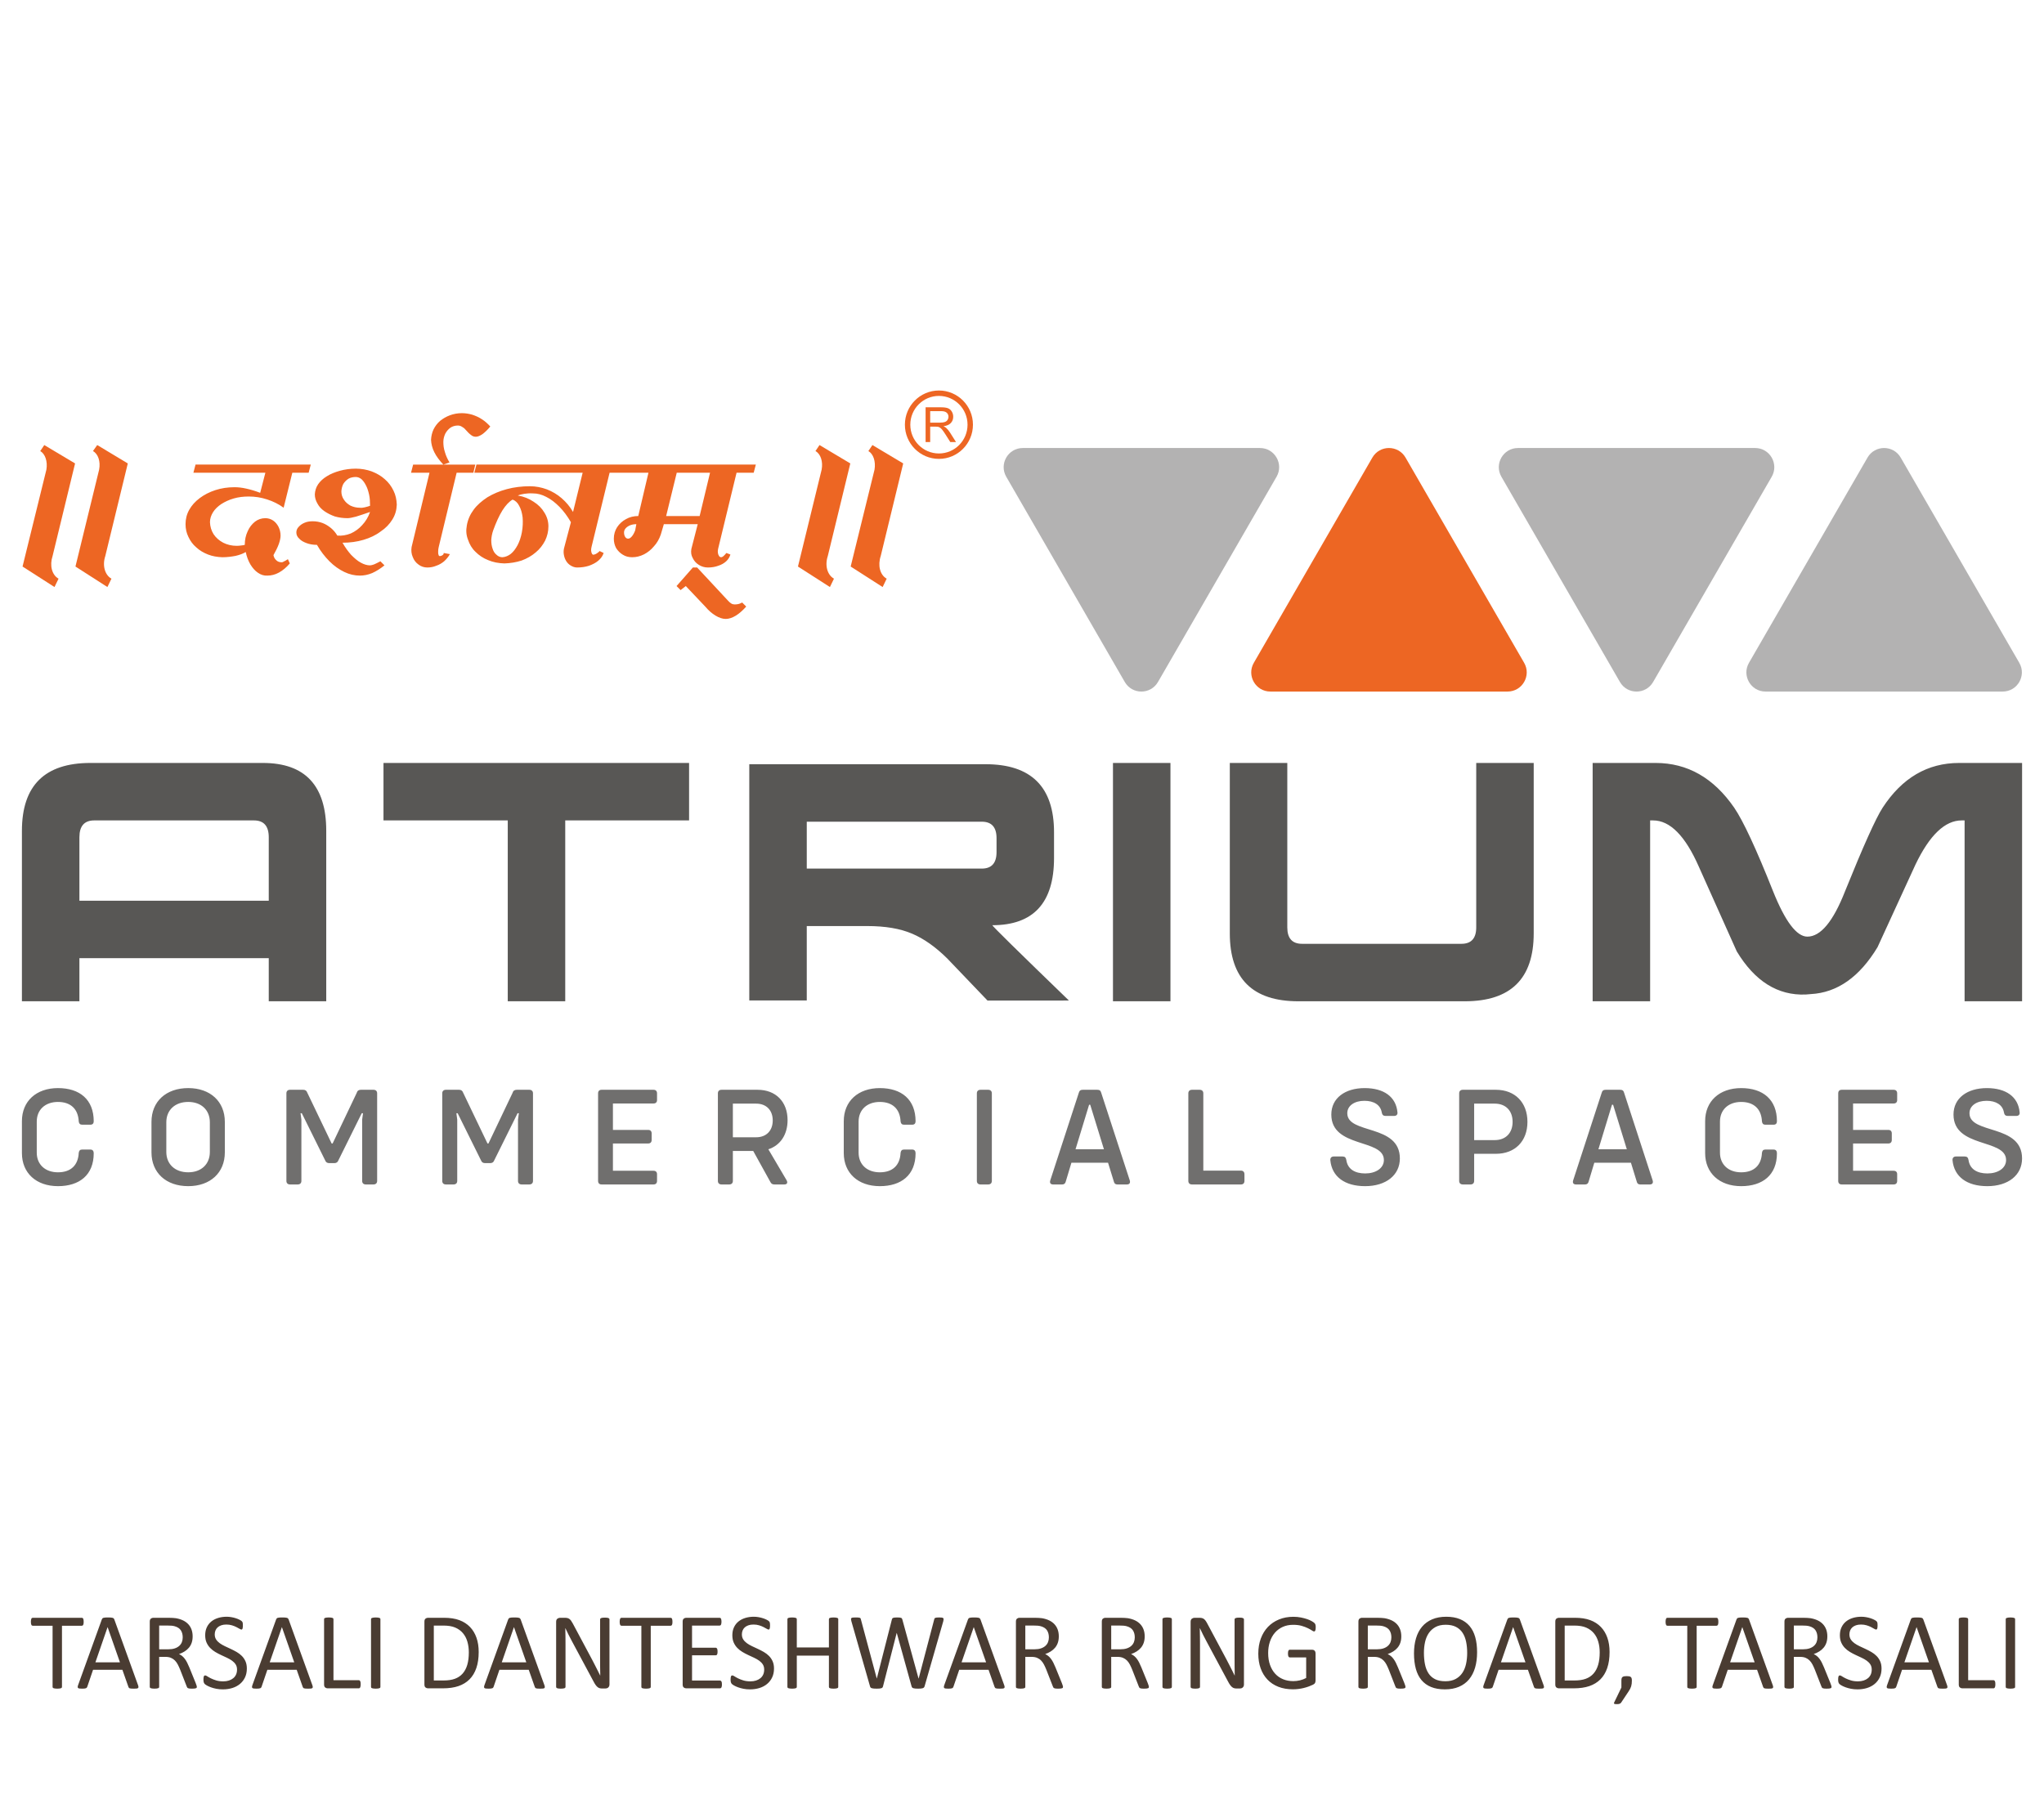
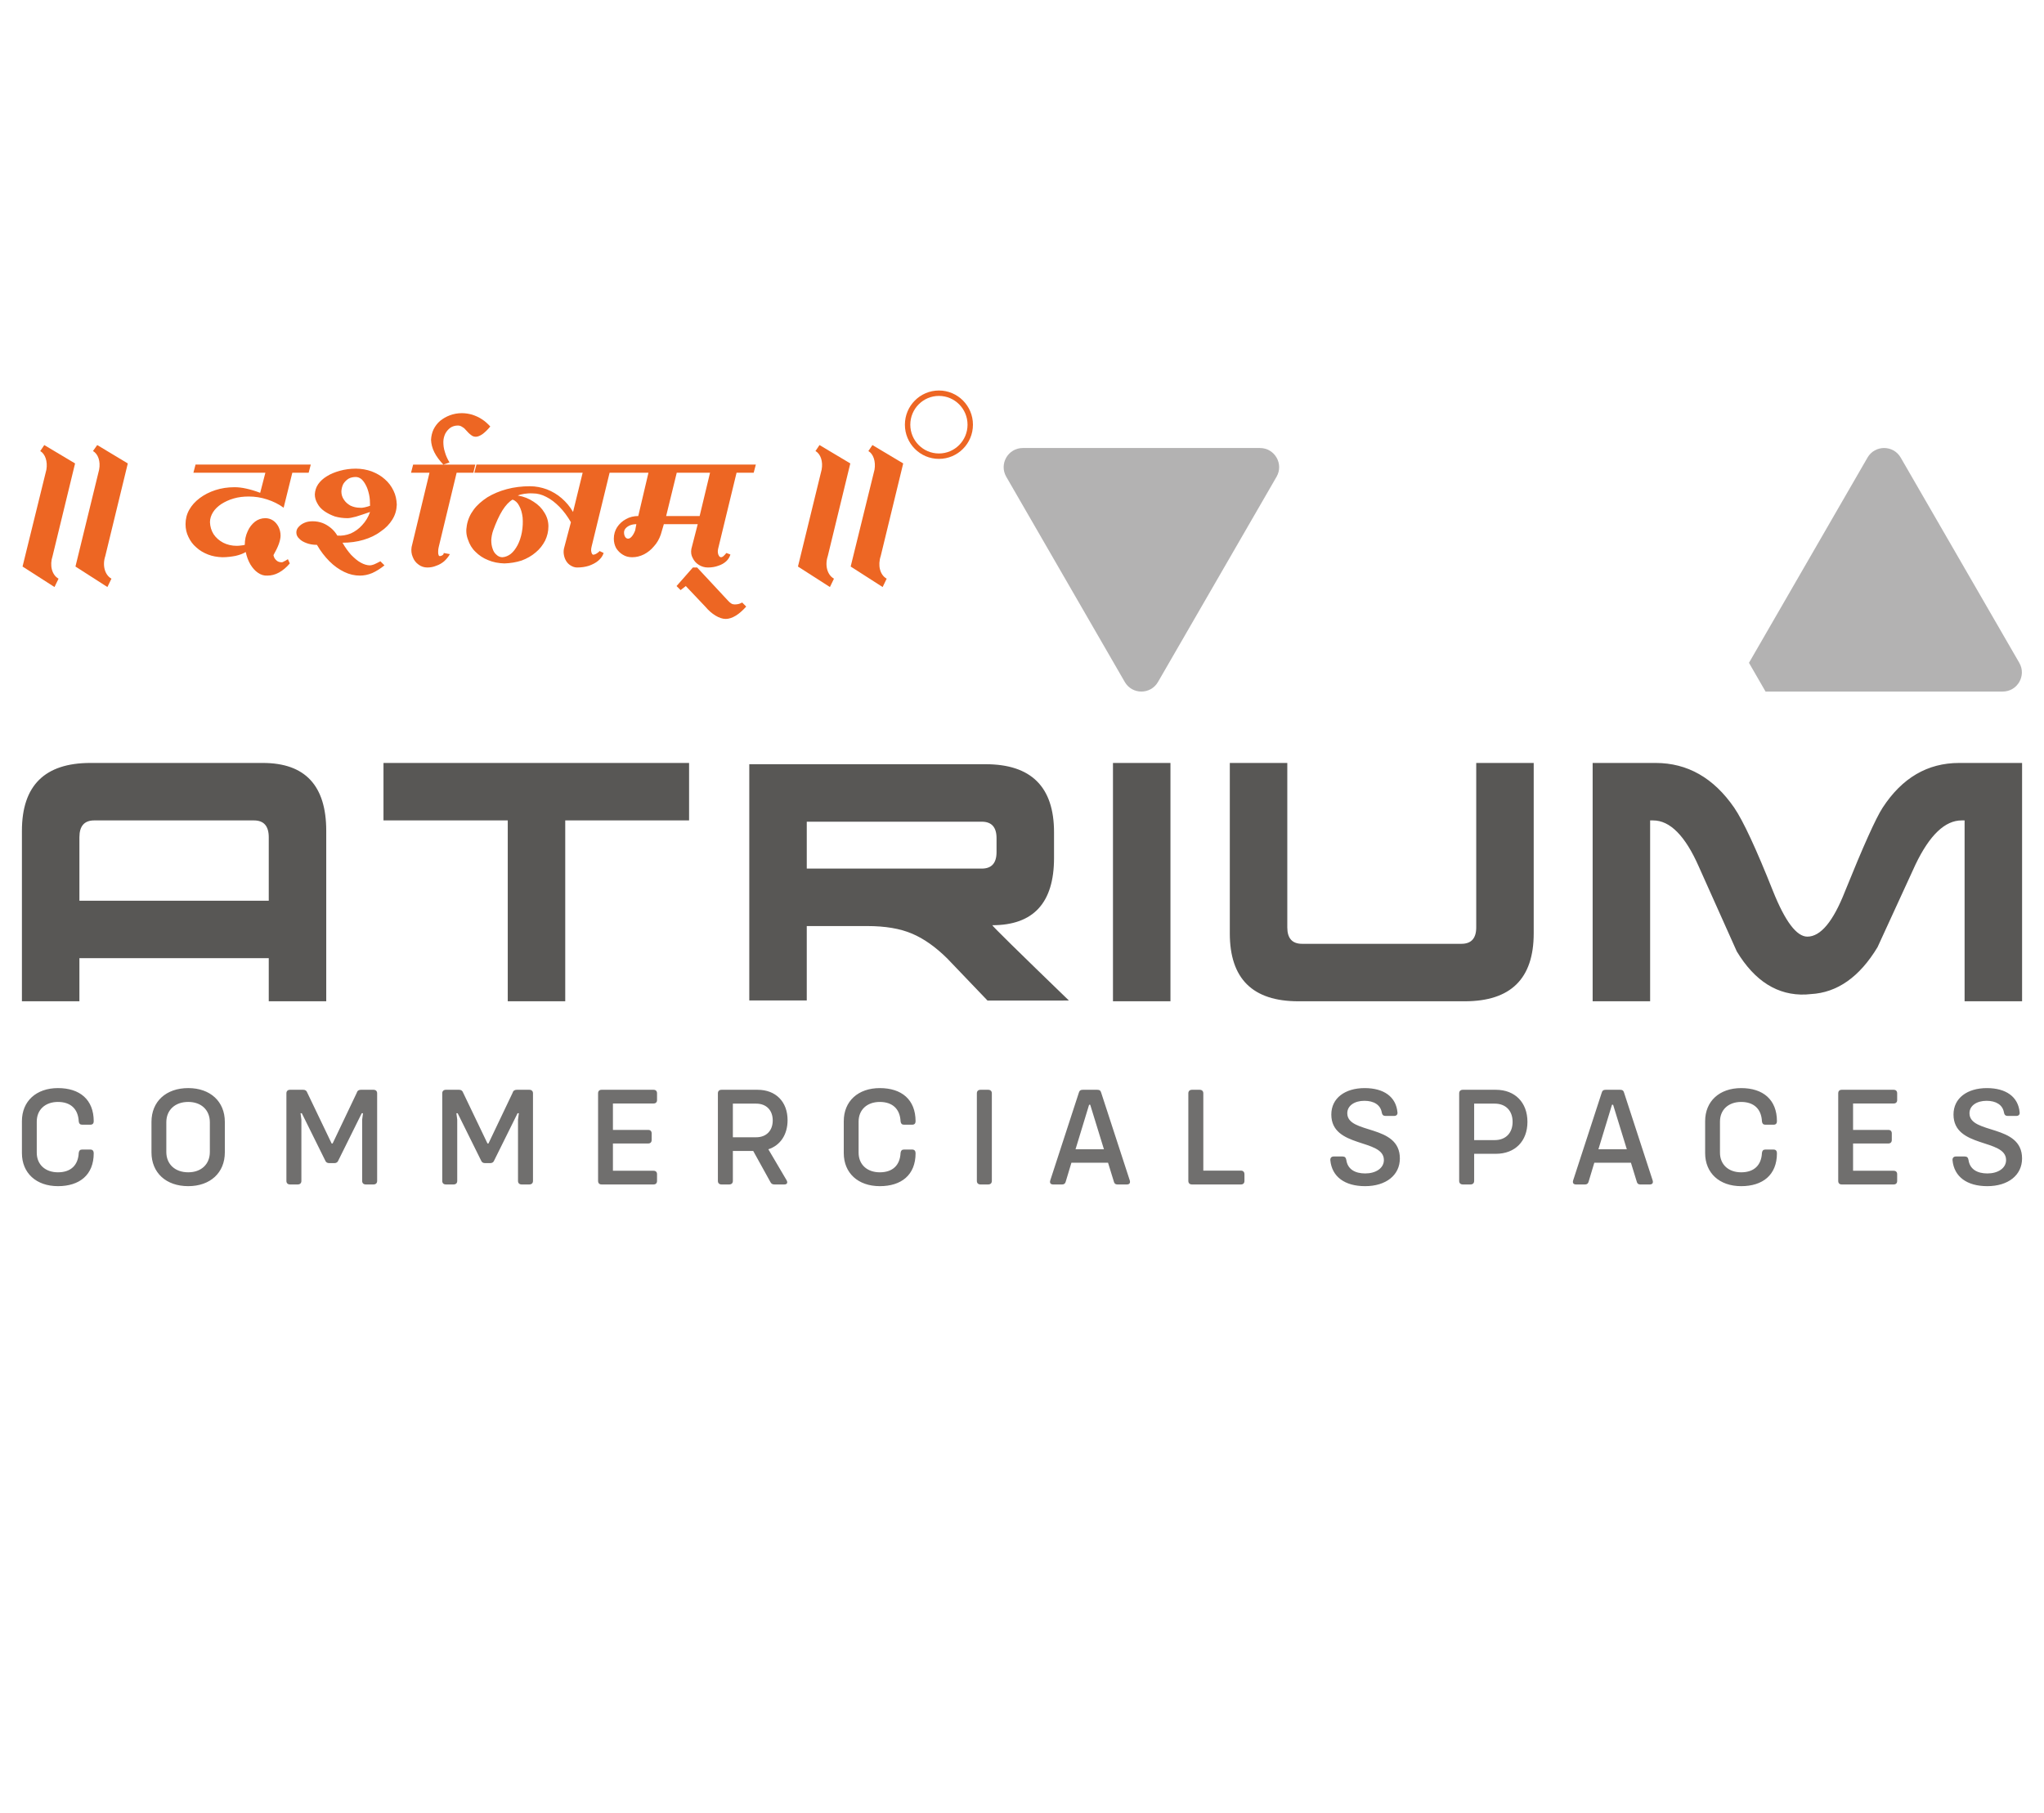
<svg xmlns="http://www.w3.org/2000/svg" width="100%" height="100%" viewBox="0 0 355 315" version="1.1" xml:space="preserve" style="fill-rule:evenodd;clip-rule:evenodd;stroke-miterlimit:2.613;">
  <g>
    <path d="M174.765,82.823l20.587,35.652c1.281,2.218 4.483,2.218 5.764,-0l20.596,-35.652c1.281,-2.218 -0.315,-4.994 -2.886,-4.994l-41.184,0c-2.562,0 -4.158,2.776 -2.877,4.994" style="fill:#b3b2b2;" />
-     <path d="M217.763,115.145l20.587,-35.652c1.281,-2.218 4.483,-2.218 5.764,-0l20.597,35.652c1.28,2.218 -0.316,4.993 -2.887,4.993l-41.184,0c-2.561,0 -4.158,-2.775 -2.877,-4.993" style="fill:#ed6623;" />
-     <path d="M260.762,82.823l20.587,35.652c1.281,2.218 4.483,2.218 5.764,-0l20.597,-35.652c1.28,-2.218 -0.316,-4.994 -2.887,-4.994l-41.184,0c-2.561,0 -4.158,2.776 -2.877,4.994" style="fill:#b3b2b2;" />
-     <path d="M303.76,115.145l20.588,-35.652c1.28,-2.218 4.482,-2.218 5.763,-0l20.597,35.652c1.281,2.218 -0.316,4.993 -2.887,4.993l-41.183,0c-2.562,0 -4.159,-2.775 -2.878,-4.993" style="fill:#b3b2b2;" />
+     <path d="M303.76,115.145l20.588,-35.652c1.28,-2.218 4.482,-2.218 5.763,-0l20.597,35.652c1.281,2.218 -0.316,4.993 -2.887,4.993l-41.183,0" style="fill:#b3b2b2;" />
    <path d="M46.678,156.472l0,-11.023c0,-1.946 -0.857,-2.925 -2.569,-2.925l-27.749,0c-1.713,0 -2.569,0.979 -2.569,2.925l-0,11.023l32.887,0Zm9.983,17.471l-9.983,0l0,-7.487l-32.887,-0l-0,7.487l-9.984,0l0,-29.608c0,-7.866 3.964,-11.794 11.892,-11.794l29.951,-0c7.341,-0 11.011,3.928 11.011,11.794l0,29.608Zm9.943,-31.419l0,-9.983l53.075,-0l-0,9.983l-21.509,0l-0,31.419l-9.983,0l-0,-31.419l-21.583,0Zm73.515,8.369l30.391,-0c1.713,-0 2.569,-0.954 2.569,-2.863l0,-2.422c0,-1.909 -0.856,-2.863 -2.569,-2.863l-30.391,-0l-0,8.148Zm-9.984,-18.132l41.036,0c7.928,0 11.892,3.94 11.892,11.819l-0,4.478c-0,7.781 -3.573,11.672 -10.718,11.672c-0.049,0.098 4.38,4.453 13.287,13.066c0.343,0.013 -0.868,0.025 -3.634,0.025l-10.484,-0l-6.999,-7.316c-2.019,-1.994 -4.05,-3.438 -6.105,-4.307c-2.056,-0.881 -4.649,-1.322 -7.781,-1.322l-10.51,0l-0,12.92l-9.984,0l-0,-41.035Zm63.164,-0.22l9.984,-0l-0,41.402l-9.984,0l-0,-41.402Zm20.293,29.608l0,-29.608l9.984,-0l-0,28.568c-0,1.897 0.856,2.851 2.569,2.851l27.675,0c1.713,0 2.57,-0.954 2.57,-2.851l-0,-28.568l9.983,-0l-0,29.608c-0,7.867 -3.989,11.794 -11.965,11.794l-28.924,0c-7.928,0 -11.892,-3.927 -11.892,-11.794Zm137.601,-29.608l-0,41.402l-9.984,0l-0,-31.419l-0.514,0c-2.887,0 -5.555,2.545 -8.001,7.635c-2.203,4.796 -4.405,9.592 -6.607,14.388c-3.132,5.188 -6.998,7.904 -11.599,8.149l-0.88,0.073c-4.846,0.196 -8.834,-2.3 -11.966,-7.488c-2.203,-4.894 -4.405,-9.812 -6.607,-14.755c-2.349,-5.334 -4.992,-8.002 -7.928,-8.002l-0.514,0l-0,31.419l-9.984,0l0,-41.402l10.938,-0c5.53,-0 10.082,2.594 13.654,7.781c1.567,2.3 3.817,7.145 6.754,14.535c2.104,5.237 4.086,7.855 5.946,7.855c2.3,-0 4.478,-2.618 6.533,-7.855c3.181,-7.879 5.359,-12.724 6.534,-14.535c3.377,-5.187 7.806,-7.781 13.287,-7.781l10.938,-0Z" style="fill:#585755;fill-rule:nonzero;" />
    <path d="M10.068,206.06c3.706,0 6.21,-1.915 6.21,-5.72c0,-0.393 -0.196,-0.638 -0.564,-0.638l-1.473,-0c-0.344,-0 -0.516,0.196 -0.565,0.565c-0.098,2.16 -1.375,3.387 -3.608,3.387c-2.21,0 -3.683,-1.35 -3.683,-3.412l0,-5.4c0,-2.063 1.473,-3.413 3.683,-3.413c2.184,0 3.51,1.203 3.608,3.388c0.049,0.368 0.221,0.564 0.565,0.564l1.473,0c0.368,0 0.564,-0.22 0.564,-0.589c0,-3.78 -2.43,-5.768 -6.21,-5.768c-3.781,-0 -6.261,2.283 -6.261,5.744l0,5.548c0,3.461 2.48,5.744 6.261,5.744Zm22.623,0c3.83,0 6.358,-2.332 6.358,-5.867l0,-5.302c0,-3.536 -2.528,-5.867 -6.358,-5.867c-3.854,-0 -6.383,2.331 -6.383,5.867l0,5.302c0,3.535 2.529,5.867 6.383,5.867Zm0,-2.406c-2.283,0 -3.805,-1.399 -3.805,-3.535l-0,-5.155c-0,-2.136 1.522,-3.535 3.805,-3.535c2.259,0 3.756,1.399 3.756,3.535l0,5.155c0,2.136 -1.497,3.535 -3.756,3.535Zm17.689,2.111l1.326,0c0.393,0 0.638,-0.22 0.638,-0.613l0,-10.655l-0.147,-1.104l0.221,-0l4.05,8.175c0.123,0.343 0.369,0.491 0.712,0.491l0.884,-0c0.344,-0 0.589,-0.148 0.712,-0.491l4.05,-8.175l0.222,-0l-0.148,1.104l0,10.655c0,0.393 0.246,0.613 0.638,0.613l1.326,0c0.393,0 0.638,-0.22 0.638,-0.613l0,-15.221c0,-0.392 -0.245,-0.613 -0.638,-0.613l-2.185,0c-0.344,0 -0.613,0.147 -0.712,0.516l-4.198,8.812l-0.171,0l-4.223,-8.812c-0.122,-0.369 -0.368,-0.516 -0.712,-0.516l-2.283,0c-0.393,0 -0.638,0.221 -0.638,0.613l0,15.221c0,0.393 0.245,0.613 0.638,0.613Zm27.067,0l1.325,0c0.394,0 0.639,-0.22 0.639,-0.613l0,-10.655l-0.148,-1.104l0.222,-0l4.05,8.175c0.123,0.343 0.368,0.491 0.712,0.491l0.884,-0c0.344,-0 0.589,-0.148 0.712,-0.491l4.05,-8.175l0.221,-0l-0.147,1.104l-0,10.655c-0,0.393 0.245,0.613 0.638,0.613l1.326,0c0.392,0 0.638,-0.22 0.638,-0.613l-0,-15.221c-0,-0.392 -0.246,-0.613 -0.638,-0.613l-2.185,0c-0.344,0 -0.614,0.147 -0.712,0.516l-4.198,8.812l-0.171,0l-4.223,-8.812c-0.123,-0.369 -0.369,-0.516 -0.712,-0.516l-2.283,0c-0.393,0 -0.638,0.221 -0.638,0.613l-0,15.221c-0,0.393 0.245,0.613 0.638,0.613Zm36.051,-14.066c0.393,-0 0.615,-0.221 0.615,-0.589l-0,-1.179c-0,-0.392 -0.222,-0.613 -0.615,-0.613l-9.009,0c-0.393,0 -0.614,0.221 -0.614,0.613l0,15.221c0,0.393 0.221,0.613 0.614,0.613l9.009,0c0.393,0 0.615,-0.22 0.615,-0.613l-0,-1.179c-0,-0.368 -0.222,-0.588 -0.615,-0.588l-7.045,-0l-0,-4.739l6.137,0c0.368,0 0.59,-0.22 0.59,-0.614l-0,-1.129c-0,-0.392 -0.222,-0.613 -0.59,-0.613l-6.137,-0l-0,-4.591l7.045,-0Zm19.948,7.954c2.062,-0.663 3.339,-2.528 3.339,-5.057c-0,-3.216 -2.062,-5.278 -5.205,-5.278l-6.259,0c-0.393,0 -0.639,0.221 -0.639,0.613l0,15.221c0,0.393 0.246,0.613 0.639,0.613l1.325,0c0.393,0 0.638,-0.22 0.638,-0.613l0,-5.205l3.535,0l2.946,5.327c0.172,0.393 0.418,0.491 0.761,0.491l1.694,0c0.467,0 0.638,-0.294 0.393,-0.736l-3.167,-5.376Zm-6.162,-7.93l4.051,0c1.743,0 2.872,1.13 2.872,2.922c0,1.792 -1.129,2.922 -2.872,2.922l-4.051,-0l0,-5.844Zm25.521,14.337c3.707,0 6.211,-1.915 6.211,-5.72c-0,-0.393 -0.197,-0.638 -0.565,-0.638l-1.473,-0c-0.344,-0 -0.515,0.196 -0.565,0.565c-0.098,2.16 -1.374,3.387 -3.608,3.387c-2.21,0 -3.683,-1.35 -3.683,-3.412l0,-5.4c0,-2.063 1.473,-3.413 3.683,-3.413c2.185,0 3.51,1.203 3.608,3.388c0.05,0.368 0.221,0.564 0.565,0.564l1.473,0c0.368,0 0.565,-0.22 0.565,-0.589c-0,-3.78 -2.431,-5.768 -6.211,-5.768c-3.781,-0 -6.26,2.283 -6.26,5.744l-0,5.548c-0,3.461 2.479,5.744 6.26,5.744Zm17.492,-0.295l1.326,0c0.393,0 0.639,-0.22 0.639,-0.613l-0,-15.221c-0,-0.392 -0.246,-0.613 -0.639,-0.613l-1.326,0c-0.392,0 -0.638,0.221 -0.638,0.613l0,15.221c0,0.393 0.246,0.613 0.638,0.613Zm25.926,-0.687l-4.959,-15.22c-0.098,-0.393 -0.295,-0.54 -0.688,-0.54l-2.528,0c-0.368,0 -0.589,0.147 -0.687,0.54l-4.959,15.22c-0.123,0.442 0.074,0.687 0.516,0.687l1.57,0c0.319,0 0.54,-0.171 0.614,-0.515l0.982,-3.265l6.359,-0l1.006,3.265c0.073,0.344 0.27,0.515 0.613,0.515l1.645,0c0.442,0 0.638,-0.245 0.516,-0.687Zm-9.427,-5.425l2.357,-7.733l0.196,0l2.381,7.733l-4.934,-0Zm28.724,3.707l-6.53,-0l0,-13.429c0,-0.392 -0.245,-0.613 -0.638,-0.613l-1.326,0c-0.393,0 -0.638,0.221 -0.638,0.613l-0,15.221c-0,0.393 0.245,0.613 0.638,0.613l8.494,0c0.393,0 0.614,-0.22 0.614,-0.613l-0,-1.154c-0,-0.393 -0.221,-0.638 -0.614,-0.638Zm21.568,2.7c3.633,0 6.039,-1.915 6.039,-4.812c0,-6.038 -9.132,-4.148 -9.132,-7.855c-0,-1.35 1.301,-2.161 2.97,-2.161c1.621,0 2.799,0.688 3.02,2.038c0.073,0.393 0.27,0.59 0.638,0.59l1.498,-0c0.392,-0 0.638,-0.222 0.589,-0.614c-0.246,-2.725 -2.382,-4.222 -5.696,-4.222c-3.412,-0 -5.793,1.742 -5.793,4.59c-0,5.891 9.132,4.148 9.132,7.905c0,1.448 -1.448,2.332 -3.24,2.332c-1.817,-0 -3.069,-0.761 -3.29,-2.357c-0.074,-0.393 -0.246,-0.589 -0.638,-0.589l-1.547,0c-0.368,0 -0.614,0.221 -0.589,0.638c0.27,2.897 2.528,4.517 6.039,4.517Zm22.722,-16.742l-5.745,0c-0.393,0 -0.638,0.221 -0.638,0.613l0,15.221c0,0.393 0.245,0.613 0.638,0.613l1.326,0c0.393,0 0.638,-0.22 0.638,-0.613l0,-4.714l3.781,0c3.314,0 5.474,-2.185 5.474,-5.547c0,-3.364 -2.16,-5.573 -5.474,-5.573Zm-0.197,8.74l-3.584,-0l0,-6.335l3.584,0c1.891,0 3.094,1.228 3.094,3.168c-0,1.939 -1.203,3.167 -3.094,3.167Zm27.423,7.02l-4.958,-15.22c-0.099,-0.393 -0.295,-0.54 -0.688,-0.54l-2.528,0c-0.369,0 -0.589,0.147 -0.688,0.54l-4.959,15.22c-0.122,0.442 0.074,0.687 0.516,0.687l1.571,0c0.319,0 0.54,-0.171 0.614,-0.515l0.982,-3.265l6.358,-0l1.006,3.265c0.074,0.344 0.27,0.515 0.614,0.515l1.645,0c0.442,0 0.638,-0.245 0.515,-0.687Zm-9.426,-5.425l2.356,-7.733l0.197,0l2.381,7.733l-4.934,-0Zm24.795,6.407c3.707,0 6.211,-1.915 6.211,-5.72c0,-0.393 -0.196,-0.638 -0.564,-0.638l-1.473,-0c-0.344,-0 -0.516,0.196 -0.565,0.565c-0.098,2.16 -1.374,3.387 -3.609,3.387c-2.209,0 -3.682,-1.35 -3.682,-3.412l0,-5.4c0,-2.063 1.473,-3.413 3.682,-3.413c2.185,0 3.511,1.203 3.609,3.388c0.049,0.368 0.221,0.564 0.565,0.564l1.473,0c0.368,0 0.564,-0.22 0.564,-0.589c0,-3.78 -2.43,-5.768 -6.211,-5.768c-3.78,-0 -6.259,2.283 -6.259,5.744l-0,5.548c-0,3.461 2.479,5.744 6.259,5.744Zm26.478,-14.361c0.393,-0 0.614,-0.221 0.614,-0.589l0,-1.179c0,-0.392 -0.221,-0.613 -0.614,-0.613l-9.009,0c-0.393,0 -0.614,0.221 -0.614,0.613l0,15.221c0,0.393 0.221,0.613 0.614,0.613l9.009,0c0.393,0 0.614,-0.22 0.614,-0.613l0,-1.179c0,-0.368 -0.221,-0.588 -0.614,-0.588l-7.045,-0l-0,-4.739l6.137,0c0.368,0 0.589,-0.22 0.589,-0.614l0,-1.129c0,-0.392 -0.221,-0.613 -0.589,-0.613l-6.137,-0l-0,-4.591l7.045,-0Zm16.266,14.361c3.633,0 6.039,-1.915 6.039,-4.812c-0,-6.038 -9.132,-4.148 -9.132,-7.855c-0,-1.35 1.301,-2.161 2.97,-2.161c1.62,0 2.798,0.688 3.019,2.038c0.074,0.393 0.27,0.59 0.639,0.59l1.497,-0c0.393,-0 0.638,-0.222 0.589,-0.614c-0.245,-2.725 -2.381,-4.222 -5.695,-4.222c-3.412,-0 -5.794,1.742 -5.794,4.59c0,5.891 9.133,4.148 9.133,7.905c-0,1.448 -1.449,2.332 -3.241,2.332c-1.816,-0 -3.068,-0.761 -3.289,-2.357c-0.074,-0.393 -0.246,-0.589 -0.639,-0.589l-1.546,0c-0.368,0 -0.614,0.221 -0.589,0.638c0.27,2.897 2.528,4.517 6.039,4.517" style="fill:#706f6e;fill-rule:nonzero;" />
    <g>
      <path d="M3.917,98.419l5.547,3.561l0.703,-1.447c-1.169,-0.671 -1.571,-2.318 -1.036,-3.934l3.908,-16.092l-5.347,-3.192l-0.7,1.043c0.866,0.504 1.304,1.813 1.068,3.226l-4.143,16.835Zm9.188,0l5.55,3.561l0.699,-1.447c-1.167,-0.671 -1.601,-2.318 -1.068,-3.934l3.91,-16.092l-5.311,-3.192l-0.739,1.043c0.904,0.504 1.34,1.813 1.071,3.226l-4.112,16.835Zm125.484,0l5.549,3.561l0.702,-1.447c-1.171,-0.671 -1.607,-2.318 -1.071,-3.934l3.911,-16.092l-5.349,-3.192l-0.702,1.043c0.903,0.504 1.335,1.813 1.072,3.226l-4.112,16.835Zm9.155,0l5.551,3.561l0.701,-1.447c-1.174,-0.671 -1.573,-2.318 -1.035,-3.934l3.907,-16.092l-5.346,-3.192l-0.702,1.043c0.868,0.504 1.302,1.813 1.068,3.226l-4.144,16.835Z" style="fill:#ed6623;fill-rule:nonzero;" />
      <path d="M33.592,82.121l12.498,0l-0.901,3.493c-0.87,-0.336 -1.672,-0.57 -2.44,-0.738c-0.736,-0.167 -1.404,-0.237 -2.007,-0.237c-1.199,0 -2.306,0.168 -3.34,0.505c-1.037,0.338 -1.939,0.806 -2.706,1.381c-0.803,0.601 -1.408,1.276 -1.838,2.048c-0.435,0.774 -0.634,1.612 -0.634,2.488c-0,0.803 0.168,1.544 0.501,2.216c0.334,0.708 0.765,1.311 1.367,1.815c0.57,0.535 1.269,0.938 2.039,1.241c0.772,0.303 1.606,0.438 2.475,0.471c0.834,-0 1.6,-0.101 2.306,-0.236c0.7,-0.166 1.267,-0.365 1.767,-0.671c0.169,0.806 0.437,1.513 0.805,2.152c0.369,0.602 0.802,1.106 1.301,1.443c0.536,0.37 1.072,0.537 1.64,0.503c0.699,0 1.371,-0.167 2.035,-0.536c0.671,-0.371 1.305,-0.906 1.873,-1.58l-0.331,-0.739c-0.302,0.2 -0.536,0.336 -0.703,0.401c-0.136,0.104 -0.268,0.138 -0.371,0.138c-0.363,-0 -0.698,-0.102 -0.931,-0.339c-0.269,-0.234 -0.435,-0.536 -0.502,-0.903c0.398,-0.709 0.735,-1.381 0.936,-1.951c0.197,-0.572 0.297,-1.042 0.297,-1.442c0,-0.572 -0.134,-1.078 -0.367,-1.548c-0.232,-0.435 -0.533,-0.807 -0.934,-1.075c-0.403,-0.269 -0.87,-0.403 -1.337,-0.403c-0.668,0 -1.269,0.201 -1.804,0.605c-0.537,0.438 -0.971,0.971 -1.273,1.675c-0.334,0.709 -0.499,1.483 -0.499,2.356c-0.167,0.032 -0.367,0.102 -0.601,0.102c-0.235,0.033 -0.5,0.066 -0.804,0.066c-0.866,-0 -1.669,-0.201 -2.337,-0.539c-0.702,-0.369 -1.271,-0.873 -1.674,-1.477c-0.399,-0.638 -0.597,-1.31 -0.631,-2.085c-0,-0.638 0.199,-1.208 0.535,-1.745c0.331,-0.536 0.836,-1.009 1.434,-1.412c0.634,-0.402 1.337,-0.737 2.175,-0.974c0.802,-0.234 1.669,-0.335 2.606,-0.335c1.102,0 2.138,0.168 3.173,0.506c1.037,0.336 2.007,0.803 2.873,1.442l1.507,-6.082l2.837,0l0.369,-1.413l-20.017,0l-0.367,1.413Zm48.956,-1.413l-10.795,0l-0.365,1.413l3.205,0l-3.106,12.903c-0.099,0.603 -0.035,1.212 0.202,1.747c0.2,0.537 0.533,0.974 1.001,1.308c0.434,0.34 0.97,0.507 1.535,0.507c0.536,0 1.071,-0.102 1.54,-0.303c0.502,-0.167 0.97,-0.437 1.37,-0.774c0.401,-0.369 0.736,-0.77 1.002,-1.246l-1.07,-0.198c0,0.171 -0.067,0.268 -0.201,0.372c-0.131,0.097 -0.299,0.162 -0.5,0.162c-0.099,0 -0.169,-0.065 -0.201,-0.229c-0.066,-0.134 -0.066,-0.34 -0.066,-0.573c-0,-0.235 0.033,-0.505 0.098,-0.773l3.111,-12.903l2.905,0l0.335,-1.413Zm-31.078,11.795c0,0.406 0.166,0.774 0.502,1.073c0.302,0.338 0.735,0.575 1.27,0.776c0.533,0.199 1.137,0.302 1.805,0.302c0.635,1.11 1.37,2.049 2.17,2.855c0.803,0.808 1.672,1.412 2.574,1.849c0.902,0.436 1.803,0.637 2.706,0.637c0.703,0 1.404,-0.133 2.139,-0.437c0.736,-0.333 1.434,-0.771 2.139,-1.343l-0.705,-0.706c-0.432,0.236 -0.798,0.403 -1.1,0.54c-0.3,0.101 -0.533,0.166 -0.699,0.166c-0.503,-0 -1.071,-0.166 -1.606,-0.47c-0.569,-0.302 -1.102,-0.773 -1.67,-1.343c-0.537,-0.605 -1.036,-1.279 -1.506,-2.119c1.302,0 2.508,-0.166 3.643,-0.502c1.139,-0.337 2.14,-0.807 2.975,-1.446c0.867,-0.569 1.538,-1.274 2.039,-2.083c0.503,-0.806 0.733,-1.648 0.768,-2.587c-0.035,-0.875 -0.202,-1.68 -0.569,-2.42c-0.366,-0.773 -0.867,-1.444 -1.533,-2.017c-0.637,-0.572 -1.408,-1.006 -2.272,-1.342c-0.839,-0.302 -1.775,-0.471 -2.747,-0.471c-1.002,-0 -1.901,0.134 -2.772,0.371c-0.838,0.234 -1.603,0.537 -2.238,0.941c-0.666,0.399 -1.169,0.872 -1.538,1.409c-0.366,0.537 -0.532,1.142 -0.567,1.747c0,0.575 0.17,1.111 0.467,1.615c0.269,0.506 0.669,0.942 1.205,1.311c0.532,0.367 1.133,0.67 1.804,0.907c0.701,0.2 1.437,0.302 2.205,0.302c0.334,0 0.835,-0.102 1.472,-0.269c0.666,-0.202 1.469,-0.472 2.44,-0.809c-0.303,0.876 -0.77,1.649 -1.373,2.287c-0.567,0.637 -1.235,1.108 -1.971,1.445c-0.767,0.302 -1.537,0.437 -2.336,0.372c-0.305,-0.509 -0.671,-0.944 -1.108,-1.312c-0.464,-0.373 -0.931,-0.671 -1.467,-0.875c-0.538,-0.2 -1.104,-0.301 -1.705,-0.301c-0.503,-0 -1.004,0.067 -1.439,0.267c-0.4,0.169 -0.734,0.404 -1.001,0.706c-0.268,0.269 -0.401,0.606 -0.401,0.974Zm7.82,-7.155c0.034,-0.472 0.133,-0.876 0.336,-1.277c0.234,-0.371 0.534,-0.674 0.901,-0.91c0.37,-0.203 0.802,-0.299 1.266,-0.299c0.336,-0 0.668,0.131 0.972,0.366c0.299,0.27 0.568,0.64 0.801,1.11c0.235,0.436 0.402,0.975 0.538,1.579c0.133,0.608 0.167,1.245 0.167,1.949c-0.303,0.101 -0.605,0.202 -0.938,0.27c-0.269,0.067 -0.568,0.101 -0.836,0.067c-0.602,-0 -1.135,-0.135 -1.637,-0.369c-0.468,-0.27 -0.868,-0.606 -1.137,-1.044c-0.3,-0.434 -0.433,-0.907 -0.433,-1.442Zm15.571,-8.938c0.035,0.704 0.202,1.411 0.57,2.151c0.367,0.737 0.9,1.443 1.569,2.147l1.07,-0.37c-0.368,-0.604 -0.635,-1.206 -0.802,-1.811c-0.201,-0.606 -0.268,-1.178 -0.268,-1.748c-0,-0.537 0.135,-1.009 0.336,-1.446c0.234,-0.438 0.535,-0.77 0.902,-1.041c0.367,-0.237 0.801,-0.368 1.269,-0.368c0.268,-0 0.503,0.065 0.703,0.201c0.234,0.133 0.433,0.266 0.601,0.471c0.2,0.201 0.366,0.401 0.567,0.606c0.168,0.164 0.37,0.334 0.57,0.468c0.2,0.134 0.433,0.202 0.702,0.202c0.334,0 0.733,-0.17 1.17,-0.471c0.398,-0.302 0.867,-0.74 1.333,-1.311c-0.434,-0.469 -0.9,-0.906 -1.434,-1.243c-0.538,-0.368 -1.105,-0.606 -1.703,-0.807c-0.572,-0.165 -1.171,-0.267 -1.806,-0.267c-0.736,-0 -1.438,0.134 -2.073,0.37c-0.635,0.234 -1.201,0.57 -1.705,0.973c-0.498,0.437 -0.868,0.939 -1.136,1.48c-0.269,0.569 -0.4,1.174 -0.435,1.814Zm6.215,14.885c-0.166,0.873 -0.099,1.679 0.204,2.453c0.266,0.803 0.668,1.512 1.299,2.114c0.602,0.606 1.341,1.11 2.209,1.446c0.868,0.371 1.805,0.538 2.807,0.571c1.068,-0.033 2.073,-0.2 3.005,-0.504c0.905,-0.336 1.74,-0.807 2.44,-1.41c0.703,-0.572 1.236,-1.279 1.638,-2.051c0.37,-0.774 0.569,-1.579 0.569,-2.485c0,-0.84 -0.233,-1.646 -0.702,-2.386c-0.433,-0.738 -1.068,-1.378 -1.87,-1.881c-0.801,-0.541 -1.706,-0.907 -2.742,-1.076c0.301,-0.136 0.701,-0.235 1.136,-0.302c0.436,-0.069 0.936,-0.101 1.504,-0.069c0.77,-0 1.539,0.202 2.305,0.607c0.803,0.4 1.539,0.973 2.273,1.714c0.734,0.738 1.403,1.644 2.005,2.685l-1.137,4.303c-0.134,0.437 -0.165,0.873 -0.098,1.276c0.066,0.439 0.199,0.806 0.4,1.143c0.201,0.335 0.469,0.606 0.803,0.805c0.334,0.203 0.701,0.338 1.103,0.338c0.767,0 1.437,-0.102 2.069,-0.303c0.638,-0.234 1.172,-0.505 1.606,-0.873c0.466,-0.406 0.77,-0.811 0.935,-1.345l-0.703,-0.337c-0.164,0.205 -0.365,0.337 -0.533,0.439c-0.2,0.133 -0.366,0.166 -0.535,0.203c-0.098,-0 -0.201,-0.07 -0.264,-0.203c-0.069,-0.102 -0.102,-0.27 -0.136,-0.504c-0,-0.202 -0,-0.403 0.067,-0.639l3.141,-12.903l2.975,0l0.334,-1.413l-26.435,0l-0.367,1.413l18.814,0l-1.67,6.819c-0.534,-0.936 -1.204,-1.712 -1.974,-2.384c-0.767,-0.673 -1.637,-1.174 -2.573,-1.545c-0.934,-0.338 -1.902,-0.539 -2.943,-0.539c-1.401,0 -2.77,0.167 -4.008,0.503c-1.267,0.338 -2.371,0.809 -3.375,1.413c-0.967,0.637 -1.804,1.345 -2.406,2.185c-0.599,0.805 -1,1.714 -1.17,2.722Zm4.58,0.84c0.502,-1.379 1.035,-2.556 1.602,-3.466c0.57,-0.903 1.172,-1.543 1.774,-1.879c0.466,0.172 0.871,0.54 1.134,1.076c0.305,0.539 0.503,1.211 0.602,2.016c0.067,0.807 0.037,1.68 -0.134,2.621c-0.163,0.838 -0.4,1.548 -0.731,2.183c-0.337,0.638 -0.737,1.176 -1.207,1.55c-0.434,0.332 -0.938,0.535 -1.438,0.568c-0.398,-0 -0.766,-0.168 -1.033,-0.434c-0.3,-0.238 -0.535,-0.606 -0.67,-1.046c-0.166,-0.469 -0.233,-0.939 -0.233,-1.511c0.033,-0.536 0.136,-1.105 0.334,-1.678Zm23.359,-11.427l-0.367,1.413l3.975,0l-1.77,7.525c-0.767,-0 -1.503,0.17 -2.139,0.539c-0.637,0.338 -1.135,0.807 -1.54,1.409c-0.365,0.574 -0.565,1.245 -0.565,1.982c-0,0.608 0.136,1.145 0.402,1.648c0.301,0.472 0.702,0.876 1.169,1.146c0.468,0.299 1.003,0.434 1.605,0.434c0.734,-0 1.401,-0.168 2.072,-0.504c0.634,-0.335 1.204,-0.773 1.705,-1.379c0.533,-0.569 0.933,-1.277 1.201,-2.051l0.533,-1.809l5.884,0l-1.104,4.296c-0.103,0.576 -0.035,1.111 0.234,1.582c0.234,0.504 0.569,0.873 1.037,1.177c0.467,0.303 1.003,0.47 1.601,0.47c0.67,0 1.27,-0.102 1.808,-0.303c0.535,-0.167 1.001,-0.437 1.368,-0.774c0.366,-0.336 0.601,-0.738 0.733,-1.176l-0.7,-0.268c-0.198,0.235 -0.367,0.438 -0.535,0.571c-0.134,0.103 -0.264,0.168 -0.367,0.168c-0.132,-0 -0.268,-0.065 -0.367,-0.205c-0.1,-0.131 -0.169,-0.336 -0.201,-0.534c-0.033,-0.203 -0.033,-0.438 0.032,-0.708l3.208,-13.236l2.976,0l0.37,-1.413l-22.258,0Zm8.522,1.413l5.781,0l-1.805,7.525l-5.818,-0l1.842,-7.525Zm-9.157,10.382c0,-0.27 0.1,-0.503 0.268,-0.705c0.201,-0.236 0.468,-0.403 0.768,-0.538c0.334,-0.133 0.701,-0.199 1.103,-0.199l-0.201,1.074c-0.164,0.434 -0.368,0.806 -0.568,1.04c-0.233,0.269 -0.434,0.401 -0.668,0.401c-0.199,0 -0.368,-0.098 -0.502,-0.299c-0.132,-0.204 -0.2,-0.471 -0.2,-0.774Zm9.122,9.307l0.703,0.705l0.902,-0.705l3.376,3.563c0.568,0.671 1.168,1.212 1.803,1.579c0.602,0.369 1.202,0.569 1.771,0.569c0.537,0 1.134,-0.2 1.737,-0.569c0.604,-0.367 1.206,-0.908 1.808,-1.579l-0.703,-0.705c-0.168,0.1 -0.336,0.165 -0.535,0.236c-0.235,0.065 -0.469,0.1 -0.737,0.1c-0.2,0 -0.436,-0.035 -0.634,-0.171c-0.201,-0.132 -0.399,-0.3 -0.6,-0.535l-5.313,-5.712l-0.739,0l-2.839,3.224Z" style="fill:#ed6623;fill-rule:nonzero;" />
      <ellipse cx="163.071" cy="73.778" rx="5.44" ry="5.469" style="fill:none;stroke:#ed6623;stroke-width:0.94px;" />
-       <path d="M160.757,76.795l0,-6.039l2.661,0c0.536,0 0.942,0.055 1.221,0.163c0.278,0.108 0.499,0.3 0.666,0.573c0.168,0.275 0.249,0.579 0.249,0.91c0,0.429 -0.138,0.791 -0.414,1.083c-0.275,0.295 -0.7,0.481 -1.276,0.56c0.211,0.101 0.37,0.202 0.479,0.3c0.233,0.215 0.452,0.484 0.659,0.805l1.038,1.645l-0.993,-0l-0.794,-1.256c-0.231,-0.365 -0.422,-0.642 -0.572,-0.834c-0.151,-0.193 -0.285,-0.326 -0.404,-0.404c-0.117,-0.076 -0.239,-0.13 -0.361,-0.16c-0.09,-0.019 -0.237,-0.028 -0.443,-0.028l-0.92,-0l-0,2.682l-0.796,-0Zm0.796,-3.374l1.706,-0c0.364,-0 0.646,-0.038 0.849,-0.113c0.205,-0.076 0.359,-0.196 0.465,-0.363c0.106,-0.166 0.159,-0.347 0.159,-0.541c0,-0.286 -0.102,-0.522 -0.307,-0.706c-0.205,-0.185 -0.53,-0.275 -0.974,-0.275l-1.898,0l-0,1.998Z" style="fill:#ed6623;fill-rule:nonzero;" />
    </g>
  </g>
-   <path d="M283.422,291.944c-0,0.196 -0.01,0.376 -0.029,0.54c-0.019,0.164 -0.05,0.319 -0.094,0.464c-0.044,0.145 -0.103,0.289 -0.176,0.431c-0.072,0.142 -0.162,0.292 -0.269,0.45l-1.298,1.951c-0.032,0.044 -0.068,0.082 -0.109,0.114c-0.041,0.031 -0.092,0.06 -0.152,0.085c-0.06,0.025 -0.129,0.043 -0.208,0.052c-0.079,0.009 -0.178,0.014 -0.298,0.014c-0.108,0 -0.198,-0.005 -0.27,-0.014c-0.073,-0.009 -0.125,-0.025 -0.157,-0.047c-0.031,-0.022 -0.049,-0.052 -0.052,-0.09c-0.003,-0.038 0.008,-0.082 0.033,-0.133l1.26,-2.605l0,-1.212c0,-0.171 0.018,-0.306 0.052,-0.407c0.035,-0.101 0.09,-0.177 0.166,-0.228c0.076,-0.05 0.171,-0.085 0.284,-0.104c0.114,-0.019 0.253,-0.028 0.417,-0.028c0.158,-0 0.294,0.009 0.407,0.028c0.114,0.019 0.207,0.054 0.28,0.104c0.072,0.051 0.126,0.127 0.161,0.228c0.034,0.101 0.052,0.236 0.052,0.407Zm-240.55,-2.084c0,0.575 -0.105,1.086 -0.317,1.534c-0.211,0.449 -0.505,0.829 -0.881,1.142c-0.375,0.312 -0.817,0.548 -1.326,0.706c-0.508,0.157 -1.056,0.236 -1.643,0.236c-0.411,0 -0.791,-0.034 -1.142,-0.104c-0.35,-0.069 -0.663,-0.155 -0.937,-0.256c-0.275,-0.101 -0.505,-0.205 -0.692,-0.312c-0.186,-0.108 -0.315,-0.199 -0.388,-0.275c-0.073,-0.076 -0.126,-0.172 -0.161,-0.289c-0.035,-0.117 -0.052,-0.273 -0.052,-0.469c-0,-0.139 0.006,-0.254 0.019,-0.345c0.012,-0.092 0.031,-0.166 0.057,-0.223c0.025,-0.057 0.056,-0.096 0.094,-0.118c0.038,-0.022 0.082,-0.034 0.133,-0.034c0.088,0 0.213,0.054 0.374,0.162c0.161,0.107 0.368,0.224 0.62,0.35c0.253,0.126 0.558,0.245 0.915,0.355c0.356,0.111 0.768,0.166 1.236,0.166c0.353,-0 0.677,-0.047 0.97,-0.142c0.294,-0.095 0.547,-0.229 0.758,-0.403c0.212,-0.173 0.374,-0.386 0.488,-0.639c0.114,-0.253 0.171,-0.54 0.171,-0.862c-0,-0.347 -0.079,-0.644 -0.237,-0.89c-0.158,-0.247 -0.367,-0.463 -0.625,-0.649c-0.259,-0.186 -0.555,-0.357 -0.886,-0.512c-0.332,-0.154 -0.671,-0.312 -1.018,-0.473c-0.348,-0.161 -0.685,-0.34 -1.014,-0.535c-0.328,-0.196 -0.622,-0.427 -0.881,-0.692c-0.259,-0.265 -0.469,-0.576 -0.63,-0.933c-0.161,-0.357 -0.241,-0.784 -0.241,-1.283c-0,-0.512 0.093,-0.968 0.279,-1.369c0.187,-0.401 0.446,-0.737 0.777,-1.009c0.332,-0.271 0.726,-0.478 1.184,-0.62c0.458,-0.142 0.952,-0.213 1.482,-0.213c0.272,-0 0.545,0.023 0.82,0.071c0.274,0.047 0.533,0.11 0.776,0.189c0.244,0.079 0.46,0.167 0.649,0.265c0.19,0.098 0.314,0.177 0.374,0.237c0.06,0.06 0.1,0.108 0.119,0.142c0.019,0.035 0.035,0.079 0.047,0.133c0.013,0.054 0.022,0.118 0.029,0.194c0.006,0.076 0.009,0.174 0.009,0.294c0,0.113 -0.005,0.214 -0.014,0.303c-0.01,0.088 -0.024,0.162 -0.043,0.222c-0.019,0.06 -0.046,0.105 -0.08,0.133c-0.035,0.028 -0.074,0.043 -0.119,0.043c-0.069,-0 -0.178,-0.045 -0.326,-0.133c-0.149,-0.088 -0.33,-0.188 -0.545,-0.298c-0.215,-0.111 -0.469,-0.212 -0.763,-0.303c-0.293,-0.092 -0.623,-0.138 -0.989,-0.138c-0.341,0 -0.638,0.046 -0.891,0.138c-0.252,0.091 -0.461,0.213 -0.625,0.364c-0.164,0.152 -0.287,0.332 -0.369,0.54c-0.082,0.208 -0.123,0.429 -0.123,0.663c-0,0.341 0.078,0.635 0.236,0.881c0.158,0.246 0.368,0.464 0.63,0.654c0.262,0.189 0.561,0.363 0.895,0.521c0.335,0.157 0.676,0.317 1.023,0.478c0.348,0.161 0.689,0.338 1.023,0.53c0.335,0.193 0.633,0.42 0.895,0.682c0.262,0.262 0.474,0.572 0.635,0.929c0.161,0.356 0.241,0.778 0.241,1.264Zm91.556,0c0,0.575 -0.106,1.086 -0.317,1.534c-0.212,0.449 -0.505,0.829 -0.881,1.142c-0.376,0.312 -0.818,0.548 -1.326,0.706c-0.508,0.157 -1.056,0.236 -1.643,0.236c-0.411,0 -0.791,-0.034 -1.142,-0.104c-0.35,-0.069 -0.663,-0.155 -0.937,-0.256c-0.275,-0.101 -0.506,-0.205 -0.692,-0.312c-0.186,-0.108 -0.316,-0.199 -0.388,-0.275c-0.073,-0.076 -0.127,-0.172 -0.161,-0.289c-0.035,-0.117 -0.052,-0.273 -0.052,-0.469c-0,-0.139 0.006,-0.254 0.019,-0.345c0.012,-0.092 0.031,-0.166 0.056,-0.223c0.026,-0.057 0.057,-0.096 0.095,-0.118c0.038,-0.022 0.082,-0.034 0.133,-0.034c0.088,0 0.213,0.054 0.374,0.162c0.161,0.107 0.368,0.224 0.62,0.35c0.253,0.126 0.558,0.245 0.914,0.355c0.357,0.111 0.769,0.166 1.236,0.166c0.354,-0 0.678,-0.047 0.971,-0.142c0.294,-0.095 0.546,-0.229 0.758,-0.403c0.212,-0.173 0.374,-0.386 0.488,-0.639c0.113,-0.253 0.17,-0.54 0.17,-0.862c0,-0.347 -0.079,-0.644 -0.236,-0.89c-0.158,-0.247 -0.367,-0.463 -0.626,-0.649c-0.259,-0.186 -0.554,-0.357 -0.885,-0.512c-0.332,-0.154 -0.671,-0.312 -1.018,-0.473c-0.348,-0.161 -0.686,-0.34 -1.014,-0.535c-0.328,-0.196 -0.622,-0.427 -0.881,-0.692c-0.259,-0.265 -0.469,-0.576 -0.63,-0.933c-0.161,-0.357 -0.241,-0.784 -0.241,-1.283c-0,-0.512 0.093,-0.968 0.279,-1.369c0.186,-0.401 0.445,-0.737 0.777,-1.009c0.331,-0.271 0.726,-0.478 1.184,-0.62c0.458,-0.142 0.952,-0.213 1.482,-0.213c0.272,-0 0.545,0.023 0.819,0.071c0.275,0.047 0.534,0.11 0.777,0.189c0.243,0.079 0.46,0.167 0.649,0.265c0.189,0.098 0.314,0.177 0.374,0.237c0.06,0.06 0.1,0.108 0.119,0.142c0.019,0.035 0.034,0.079 0.047,0.133c0.013,0.054 0.022,0.118 0.028,0.194c0.007,0.076 0.01,0.174 0.01,0.294c-0,0.113 -0.005,0.214 -0.014,0.303c-0.01,0.088 -0.024,0.162 -0.043,0.222c-0.019,0.06 -0.046,0.105 -0.081,0.133c-0.034,0.028 -0.074,0.043 -0.118,0.043c-0.069,-0 -0.178,-0.045 -0.327,-0.133c-0.148,-0.088 -0.33,-0.188 -0.544,-0.298c-0.215,-0.111 -0.469,-0.212 -0.763,-0.303c-0.293,-0.092 -0.623,-0.138 -0.99,-0.138c-0.341,0 -0.637,0.046 -0.89,0.138c-0.253,0.091 -0.461,0.213 -0.625,0.364c-0.164,0.152 -0.287,0.332 -0.37,0.54c-0.082,0.208 -0.123,0.429 -0.123,0.663c0,0.341 0.079,0.635 0.237,0.881c0.158,0.246 0.368,0.464 0.63,0.654c0.262,0.189 0.56,0.363 0.895,0.521c0.335,0.157 0.676,0.317 1.023,0.478c0.347,0.161 0.688,0.338 1.023,0.53c0.335,0.193 0.633,0.42 0.895,0.682c0.262,0.262 0.474,0.572 0.635,0.929c0.161,0.356 0.241,0.778 0.241,1.264Zm192.356,0c0,0.575 -0.105,1.086 -0.317,1.534c-0.211,0.449 -0.505,0.829 -0.881,1.142c-0.376,0.312 -0.818,0.548 -1.326,0.706c-0.508,0.157 -1.056,0.236 -1.643,0.236c-0.411,0 -0.791,-0.034 -1.142,-0.104c-0.35,-0.069 -0.663,-0.155 -0.937,-0.256c-0.275,-0.101 -0.506,-0.205 -0.692,-0.312c-0.186,-0.108 -0.316,-0.199 -0.388,-0.275c-0.073,-0.076 -0.126,-0.172 -0.161,-0.289c-0.035,-0.117 -0.052,-0.273 -0.052,-0.469c-0,-0.139 0.006,-0.254 0.019,-0.345c0.012,-0.092 0.031,-0.166 0.057,-0.223c0.025,-0.057 0.056,-0.096 0.094,-0.118c0.038,-0.022 0.082,-0.034 0.133,-0.034c0.088,0 0.213,0.054 0.374,0.162c0.161,0.107 0.368,0.224 0.62,0.35c0.253,0.126 0.558,0.245 0.914,0.355c0.357,0.111 0.769,0.166 1.237,0.166c0.353,-0 0.677,-0.047 0.97,-0.142c0.294,-0.095 0.547,-0.229 0.758,-0.403c0.212,-0.173 0.374,-0.386 0.488,-0.639c0.114,-0.253 0.17,-0.54 0.17,-0.862c0,-0.347 -0.078,-0.644 -0.236,-0.89c-0.158,-0.247 -0.367,-0.463 -0.626,-0.649c-0.258,-0.186 -0.554,-0.357 -0.885,-0.512c-0.332,-0.154 -0.671,-0.312 -1.018,-0.473c-0.348,-0.161 -0.686,-0.34 -1.014,-0.535c-0.328,-0.196 -0.622,-0.427 -0.881,-0.692c-0.259,-0.265 -0.469,-0.576 -0.63,-0.933c-0.161,-0.357 -0.241,-0.784 -0.241,-1.283c-0,-0.512 0.093,-0.968 0.279,-1.369c0.187,-0.401 0.445,-0.737 0.777,-1.009c0.331,-0.271 0.726,-0.478 1.184,-0.62c0.458,-0.142 0.952,-0.213 1.482,-0.213c0.272,-0 0.545,0.023 0.82,0.071c0.274,0.047 0.533,0.11 0.776,0.189c0.243,0.079 0.46,0.167 0.649,0.265c0.19,0.098 0.314,0.177 0.374,0.237c0.06,0.06 0.1,0.108 0.119,0.142c0.019,0.035 0.034,0.079 0.047,0.133c0.013,0.054 0.022,0.118 0.028,0.194c0.007,0.076 0.01,0.174 0.01,0.294c-0,0.113 -0.005,0.214 -0.014,0.303c-0.01,0.088 -0.024,0.162 -0.043,0.222c-0.019,0.06 -0.046,0.105 -0.08,0.133c-0.035,0.028 -0.075,0.043 -0.119,0.043c-0.069,-0 -0.178,-0.045 -0.327,-0.133c-0.148,-0.088 -0.33,-0.188 -0.544,-0.298c-0.215,-0.111 -0.469,-0.212 -0.763,-0.303c-0.293,-0.092 -0.623,-0.138 -0.99,-0.138c-0.341,0 -0.637,0.046 -0.89,0.138c-0.252,0.091 -0.461,0.213 -0.625,0.364c-0.164,0.152 -0.287,0.332 -0.369,0.54c-0.083,0.208 -0.124,0.429 -0.124,0.663c0,0.341 0.079,0.635 0.237,0.881c0.158,0.246 0.368,0.464 0.63,0.654c0.262,0.189 0.561,0.363 0.895,0.521c0.335,0.157 0.676,0.317 1.023,0.478c0.347,0.161 0.688,0.338 1.023,0.53c0.335,0.193 0.633,0.42 0.895,0.682c0.262,0.262 0.474,0.572 0.635,0.929c0.161,0.356 0.241,0.778 0.241,1.264Zm-70.244,-2.832c0,0.991 -0.116,1.885 -0.35,2.68c-0.234,0.796 -0.582,1.473 -1.047,2.032c-0.464,0.559 -1.046,0.988 -1.747,1.288c-0.701,0.3 -1.519,0.45 -2.453,0.45c-0.922,0 -1.72,-0.137 -2.392,-0.412c-0.673,-0.274 -1.228,-0.674 -1.667,-1.198c-0.439,-0.524 -0.766,-1.174 -0.98,-1.951c-0.215,-0.777 -0.323,-1.67 -0.323,-2.681c0,-0.966 0.117,-1.844 0.351,-2.633c0.234,-0.789 0.584,-1.46 1.051,-2.013c0.468,-0.552 1.052,-0.978 1.753,-1.278c0.701,-0.3 1.518,-0.45 2.453,-0.45c0.903,-0 1.689,0.135 2.358,0.407c0.67,0.272 1.227,0.668 1.672,1.189c0.445,0.521 0.777,1.165 0.995,1.932c0.218,0.767 0.326,1.647 0.326,2.638Zm-28.027,-4.319c0,0.12 -0.006,0.225 -0.019,0.317c-0.013,0.092 -0.031,0.167 -0.057,0.227c-0.025,0.06 -0.057,0.103 -0.094,0.128c-0.038,0.025 -0.079,0.038 -0.124,0.038c-0.075,0 -0.202,-0.06 -0.378,-0.18c-0.177,-0.12 -0.414,-0.252 -0.711,-0.398c-0.297,-0.145 -0.652,-0.278 -1.065,-0.398c-0.414,-0.119 -0.905,-0.179 -1.473,-0.179c-0.676,-0 -1.282,0.123 -1.819,0.369c-0.537,0.246 -0.991,0.587 -1.364,1.023c-0.372,0.436 -0.658,0.953 -0.857,1.553c-0.199,0.6 -0.299,1.251 -0.299,1.952c0,0.783 0.109,1.477 0.327,2.083c0.218,0.607 0.52,1.118 0.905,1.535c0.385,0.417 0.844,0.732 1.378,0.947c0.534,0.215 1.119,0.322 1.757,0.322c0.379,0 0.763,-0.046 1.151,-0.137c0.388,-0.092 0.75,-0.229 1.084,-0.412l0,-3.571l-2.841,-0c-0.107,-0 -0.188,-0.054 -0.242,-0.161c-0.053,-0.108 -0.08,-0.275 -0.08,-0.502c-0,-0.12 0.006,-0.223 0.019,-0.308c0.012,-0.085 0.033,-0.155 0.061,-0.209c0.029,-0.053 0.062,-0.093 0.1,-0.118c0.038,-0.025 0.085,-0.038 0.142,-0.038l3.893,0c0.069,0 0.139,0.013 0.208,0.038c0.07,0.025 0.133,0.063 0.19,0.114c0.056,0.05 0.101,0.12 0.132,0.208c0.032,0.089 0.048,0.19 0.048,0.303l-0,4.67c-0,0.164 -0.029,0.306 -0.086,0.426c-0.056,0.12 -0.176,0.226 -0.36,0.317c-0.183,0.092 -0.419,0.191 -0.71,0.299c-0.29,0.107 -0.59,0.199 -0.9,0.275c-0.309,0.075 -0.622,0.132 -0.938,0.17c-0.315,0.038 -0.628,0.057 -0.937,0.057c-0.947,-0 -1.794,-0.147 -2.539,-0.441c-0.745,-0.293 -1.375,-0.712 -1.889,-1.255c-0.515,-0.543 -0.908,-1.193 -1.18,-1.951c-0.271,-0.758 -0.407,-1.604 -0.407,-2.538c0,-0.973 0.147,-1.854 0.441,-2.643c0.293,-0.789 0.707,-1.462 1.24,-2.018c0.534,-0.555 1.175,-0.986 1.923,-1.292c0.748,-0.307 1.577,-0.46 2.487,-0.46c0.467,0 0.906,0.041 1.316,0.123c0.411,0.082 0.775,0.179 1.094,0.289c0.319,0.111 0.587,0.231 0.805,0.36c0.218,0.13 0.368,0.235 0.45,0.317c0.082,0.083 0.139,0.177 0.171,0.285c0.031,0.107 0.047,0.262 0.047,0.464Zm-82.927,10.343c0,0.051 -0.012,0.095 -0.038,0.133c-0.025,0.038 -0.069,0.068 -0.132,0.09c-0.063,0.022 -0.147,0.041 -0.251,0.056c-0.104,0.016 -0.232,0.024 -0.384,0.024c-0.164,0 -0.297,-0.008 -0.398,-0.024c-0.101,-0.015 -0.183,-0.034 -0.246,-0.056c-0.063,-0.022 -0.107,-0.052 -0.133,-0.09c-0.025,-0.038 -0.038,-0.082 -0.038,-0.133l0,-5.437l-5.578,0l-0,5.437c-0,0.051 -0.013,0.095 -0.038,0.133c-0.026,0.038 -0.07,0.068 -0.133,0.09c-0.063,0.022 -0.147,0.041 -0.251,0.056c-0.104,0.016 -0.235,0.024 -0.393,0.024c-0.152,0 -0.281,-0.008 -0.388,-0.024c-0.108,-0.015 -0.193,-0.034 -0.256,-0.056c-0.063,-0.022 -0.108,-0.052 -0.133,-0.09c-0.025,-0.038 -0.038,-0.082 -0.038,-0.133l0,-11.764c0,-0.051 0.013,-0.095 0.038,-0.133c0.025,-0.038 0.07,-0.068 0.133,-0.09c0.063,-0.022 0.148,-0.041 0.256,-0.057c0.107,-0.015 0.236,-0.023 0.388,-0.023c0.158,-0 0.289,0.008 0.393,0.023c0.104,0.016 0.188,0.035 0.251,0.057c0.063,0.022 0.107,0.052 0.133,0.09c0.025,0.038 0.038,0.082 0.038,0.133l-0,4.906l5.578,0l0,-4.906c0,-0.051 0.013,-0.095 0.038,-0.133c0.026,-0.038 0.07,-0.068 0.133,-0.09c0.063,-0.022 0.145,-0.041 0.246,-0.057c0.101,-0.015 0.234,-0.023 0.398,-0.023c0.152,-0 0.28,0.008 0.384,0.023c0.104,0.016 0.188,0.035 0.251,0.057c0.063,0.022 0.107,0.052 0.132,0.09c0.026,0.038 0.038,0.082 0.038,0.133l0,11.764Zm-28.794,-11.309c-0,0.12 -0.007,0.224 -0.019,0.312c-0.013,0.089 -0.034,0.16 -0.062,0.213c-0.028,0.054 -0.063,0.093 -0.104,0.119c-0.041,0.025 -0.087,0.038 -0.138,0.038l-3.447,-0l-0,10.627c-0,0.051 -0.013,0.095 -0.038,0.133c-0.025,0.038 -0.07,0.068 -0.133,0.09c-0.063,0.022 -0.147,0.041 -0.251,0.056c-0.104,0.016 -0.235,0.024 -0.393,0.024c-0.151,0 -0.281,-0.008 -0.388,-0.024c-0.108,-0.015 -0.193,-0.034 -0.256,-0.056c-0.063,-0.022 -0.107,-0.052 -0.133,-0.09c-0.025,-0.038 -0.037,-0.082 -0.037,-0.133l-0,-10.627l-3.448,-0c-0.051,-0 -0.097,-0.013 -0.138,-0.038c-0.041,-0.026 -0.074,-0.065 -0.099,-0.119c-0.025,-0.053 -0.046,-0.124 -0.062,-0.213c-0.015,-0.088 -0.023,-0.192 -0.023,-0.312c-0,-0.12 0.008,-0.226 0.023,-0.318c0.016,-0.091 0.037,-0.165 0.062,-0.222c0.025,-0.057 0.058,-0.098 0.099,-0.123c0.041,-0.026 0.087,-0.038 0.138,-0.038l8.524,-0c0.051,-0 0.097,0.012 0.138,0.038c0.041,0.025 0.076,0.066 0.104,0.123c0.028,0.057 0.049,0.131 0.062,0.222c0.012,0.092 0.019,0.198 0.019,0.318Zm181.652,-0c0,0.12 -0.006,0.224 -0.019,0.312c-0.012,0.089 -0.033,0.16 -0.061,0.213c-0.029,0.054 -0.063,0.093 -0.104,0.119c-0.041,0.025 -0.087,0.038 -0.138,0.038l-3.447,-0l-0,10.627c-0,0.051 -0.013,0.095 -0.038,0.133c-0.026,0.038 -0.07,0.068 -0.133,0.09c-0.063,0.022 -0.147,0.041 -0.251,0.056c-0.104,0.016 -0.235,0.024 -0.393,0.024c-0.152,0 -0.281,-0.008 -0.388,-0.024c-0.108,-0.015 -0.193,-0.034 -0.256,-0.056c-0.063,-0.022 -0.108,-0.052 -0.133,-0.09c-0.025,-0.038 -0.038,-0.082 -0.038,-0.133l0,-10.627l-3.447,-0c-0.051,-0 -0.097,-0.013 -0.138,-0.038c-0.041,-0.026 -0.074,-0.065 -0.099,-0.119c-0.025,-0.053 -0.046,-0.124 -0.062,-0.213c-0.016,-0.088 -0.023,-0.192 -0.023,-0.312c-0,-0.12 0.007,-0.226 0.023,-0.318c0.016,-0.091 0.037,-0.165 0.062,-0.222c0.025,-0.057 0.058,-0.098 0.099,-0.123c0.041,-0.026 0.087,-0.038 0.138,-0.038l8.524,-0c0.051,-0 0.097,0.012 0.138,0.038c0.041,0.025 0.075,0.066 0.104,0.123c0.028,0.057 0.049,0.131 0.061,0.222c0.013,0.092 0.019,0.198 0.019,0.318Zm-274.477,10.978c0.05,0.138 0.077,0.251 0.08,0.336c0.003,0.085 -0.021,0.15 -0.071,0.194c-0.051,0.044 -0.134,0.073 -0.251,0.085c-0.117,0.013 -0.273,0.019 -0.469,0.019c-0.196,0 -0.352,-0.005 -0.469,-0.014c-0.117,-0.01 -0.205,-0.025 -0.265,-0.047c-0.06,-0.023 -0.104,-0.052 -0.133,-0.09c-0.028,-0.038 -0.055,-0.086 -0.08,-0.142l-1.051,-2.984l-5.096,-0l-1.004,2.946c-0.019,0.056 -0.045,0.105 -0.076,0.146c-0.032,0.042 -0.078,0.076 -0.138,0.105c-0.06,0.028 -0.145,0.049 -0.255,0.061c-0.111,0.013 -0.254,0.019 -0.431,0.019c-0.183,0 -0.333,-0.008 -0.45,-0.024c-0.117,-0.015 -0.199,-0.045 -0.246,-0.089c-0.048,-0.045 -0.07,-0.109 -0.067,-0.195c0.003,-0.085 0.03,-0.197 0.081,-0.336l4.111,-11.385c0.025,-0.07 0.058,-0.126 0.099,-0.171c0.041,-0.044 0.101,-0.079 0.18,-0.104c0.079,-0.025 0.18,-0.043 0.303,-0.052c0.123,-0.009 0.28,-0.014 0.469,-0.014c0.202,-0 0.369,0.005 0.502,0.014c0.133,0.009 0.24,0.027 0.322,0.052c0.082,0.025 0.145,0.062 0.189,0.109c0.045,0.047 0.079,0.106 0.105,0.175l4.111,11.386Zm70.575,-0c0.05,0.138 0.077,0.251 0.08,0.336c0.004,0.085 -0.02,0.15 -0.071,0.194c-0.05,0.044 -0.134,0.073 -0.251,0.085c-0.116,0.013 -0.273,0.019 -0.468,0.019c-0.196,0 -0.353,-0.005 -0.469,-0.014c-0.117,-0.01 -0.206,-0.025 -0.266,-0.047c-0.06,-0.023 -0.104,-0.052 -0.132,-0.09c-0.029,-0.038 -0.055,-0.086 -0.081,-0.142l-1.051,-2.984l-5.096,-0l-1.004,2.946c-0.019,0.056 -0.044,0.105 -0.076,0.146c-0.031,0.042 -0.077,0.076 -0.137,0.105c-0.06,0.028 -0.145,0.049 -0.256,0.061c-0.11,0.013 -0.254,0.019 -0.431,0.019c-0.183,0 -0.333,-0.008 -0.45,-0.024c-0.117,-0.015 -0.199,-0.045 -0.246,-0.089c-0.047,-0.045 -0.069,-0.109 -0.066,-0.195c0.003,-0.085 0.03,-0.197 0.08,-0.336l4.111,-11.385c0.025,-0.07 0.058,-0.126 0.099,-0.171c0.042,-0.044 0.102,-0.079 0.18,-0.104c0.079,-0.025 0.18,-0.043 0.304,-0.052c0.123,-0.009 0.279,-0.014 0.468,-0.014c0.202,-0 0.37,0.005 0.502,0.014c0.133,0.009 0.24,0.027 0.322,0.052c0.083,0.025 0.146,0.062 0.19,0.109c0.044,0.047 0.079,0.106 0.104,0.175l4.111,11.386Zm-80.01,-10.978c0,0.12 -0.006,0.224 -0.018,0.312c-0.013,0.089 -0.034,0.16 -0.062,0.213c-0.028,0.054 -0.063,0.093 -0.104,0.119c-0.041,0.025 -0.087,0.038 -0.138,0.038l-3.447,-0l-0,10.627c-0,0.051 -0.013,0.095 -0.038,0.133c-0.026,0.038 -0.07,0.068 -0.133,0.09c-0.063,0.022 -0.147,0.041 -0.251,0.056c-0.104,0.016 -0.235,0.024 -0.393,0.024c-0.152,0 -0.281,-0.008 -0.388,-0.024c-0.108,-0.015 -0.193,-0.034 -0.256,-0.056c-0.063,-0.022 -0.107,-0.052 -0.133,-0.09c-0.025,-0.038 -0.038,-0.082 -0.038,-0.133l0,-10.627l-3.447,-0c-0.051,-0 -0.097,-0.013 -0.138,-0.038c-0.041,-0.026 -0.074,-0.065 -0.099,-0.119c-0.025,-0.053 -0.046,-0.124 -0.062,-0.213c-0.015,-0.088 -0.023,-0.192 -0.023,-0.312c-0,-0.12 0.008,-0.226 0.023,-0.318c0.016,-0.091 0.037,-0.165 0.062,-0.222c0.025,-0.057 0.058,-0.098 0.099,-0.123c0.041,-0.026 0.087,-0.038 0.138,-0.038l8.524,-0c0.051,-0 0.097,0.012 0.138,0.038c0.041,0.025 0.076,0.066 0.104,0.123c0.028,0.057 0.049,0.131 0.062,0.222c0.012,0.092 0.018,0.198 0.018,0.318Zm51.537,11.309c0,0.051 -0.012,0.095 -0.038,0.133c-0.025,0.038 -0.069,0.068 -0.132,0.09c-0.063,0.022 -0.147,0.041 -0.251,0.056c-0.104,0.016 -0.235,0.024 -0.393,0.024c-0.152,0 -0.281,-0.008 -0.389,-0.024c-0.107,-0.015 -0.192,-0.034 -0.255,-0.056c-0.064,-0.022 -0.108,-0.052 -0.133,-0.09c-0.025,-0.038 -0.038,-0.082 -0.038,-0.133l0,-11.764c0,-0.051 0.014,-0.095 0.043,-0.133c0.028,-0.038 0.075,-0.068 0.142,-0.09c0.066,-0.022 0.151,-0.041 0.256,-0.057c0.104,-0.015 0.228,-0.023 0.374,-0.023c0.158,-0 0.289,0.008 0.393,0.023c0.104,0.016 0.188,0.035 0.251,0.057c0.063,0.022 0.107,0.052 0.132,0.09c0.026,0.038 0.038,0.082 0.038,0.133l0,11.764Zm137.457,0c0,0.051 -0.013,0.095 -0.038,0.133c-0.025,0.038 -0.069,0.068 -0.132,0.09c-0.064,0.022 -0.147,0.041 -0.251,0.056c-0.105,0.016 -0.236,0.024 -0.394,0.024c-0.151,0 -0.281,-0.008 -0.388,-0.024c-0.107,-0.015 -0.192,-0.034 -0.256,-0.056c-0.063,-0.022 -0.107,-0.052 -0.132,-0.09c-0.025,-0.038 -0.038,-0.082 -0.038,-0.133l-0,-11.764c-0,-0.051 0.014,-0.095 0.043,-0.133c0.028,-0.038 0.075,-0.068 0.142,-0.09c0.066,-0.022 0.151,-0.041 0.255,-0.057c0.105,-0.015 0.229,-0.023 0.374,-0.023c0.158,-0 0.289,0.008 0.394,0.023c0.104,0.016 0.187,0.035 0.251,0.057c0.063,0.022 0.107,0.052 0.132,0.09c0.025,0.038 0.038,0.082 0.038,0.133l0,11.764Zm146.455,0c0,0.051 -0.012,0.095 -0.038,0.133c-0.025,0.038 -0.069,0.068 -0.132,0.09c-0.063,0.022 -0.147,0.041 -0.251,0.056c-0.105,0.016 -0.236,0.024 -0.393,0.024c-0.152,0 -0.281,-0.008 -0.389,-0.024c-0.107,-0.015 -0.192,-0.034 -0.256,-0.056c-0.063,-0.022 -0.107,-0.052 -0.132,-0.09c-0.025,-0.038 -0.038,-0.082 -0.038,-0.133l-0,-11.764c-0,-0.051 0.014,-0.095 0.043,-0.133c0.028,-0.038 0.075,-0.068 0.142,-0.09c0.066,-0.022 0.151,-0.041 0.255,-0.057c0.105,-0.015 0.229,-0.023 0.375,-0.023c0.157,-0 0.288,0.008 0.393,0.023c0.104,0.016 0.188,0.035 0.251,0.057c0.063,0.022 0.107,0.052 0.132,0.09c0.026,0.038 0.038,0.082 0.038,0.133l0,11.764Zm-175.581,-0.331c0.05,0.138 0.077,0.251 0.08,0.336c0.004,0.085 -0.02,0.15 -0.071,0.194c-0.05,0.044 -0.134,0.073 -0.251,0.085c-0.117,0.013 -0.273,0.019 -0.469,0.019c-0.195,0 -0.352,-0.005 -0.468,-0.014c-0.117,-0.01 -0.206,-0.025 -0.266,-0.047c-0.06,-0.023 -0.104,-0.052 -0.132,-0.09c-0.029,-0.038 -0.055,-0.086 -0.081,-0.142l-1.051,-2.984l-5.096,-0l-1.004,2.946c-0.019,0.056 -0.044,0.105 -0.076,0.146c-0.031,0.042 -0.077,0.076 -0.137,0.105c-0.06,0.028 -0.145,0.049 -0.256,0.061c-0.11,0.013 -0.254,0.019 -0.431,0.019c-0.183,0 -0.333,-0.008 -0.45,-0.024c-0.117,-0.015 -0.199,-0.045 -0.246,-0.089c-0.047,-0.045 -0.07,-0.109 -0.066,-0.195c0.003,-0.085 0.03,-0.197 0.08,-0.336l4.111,-11.385c0.025,-0.07 0.058,-0.126 0.099,-0.171c0.041,-0.044 0.101,-0.079 0.18,-0.104c0.079,-0.025 0.18,-0.043 0.303,-0.052c0.124,-0.009 0.28,-0.014 0.469,-0.014c0.202,-0 0.37,0.005 0.502,0.014c0.133,0.009 0.24,0.027 0.322,0.052c0.082,0.025 0.146,0.062 0.19,0.109c0.044,0.047 0.079,0.106 0.104,0.175l4.111,11.386Zm69.704,0.331c-0,0.051 -0.01,0.095 -0.029,0.133c-0.019,0.038 -0.06,0.069 -0.123,0.094c-0.063,0.026 -0.151,0.045 -0.265,0.057c-0.114,0.013 -0.265,0.019 -0.455,0.019c-0.164,0 -0.298,-0.006 -0.402,-0.019c-0.104,-0.012 -0.188,-0.033 -0.251,-0.061c-0.063,-0.029 -0.112,-0.068 -0.147,-0.119c-0.035,-0.05 -0.065,-0.113 -0.09,-0.189l-1.127,-2.889c-0.133,-0.328 -0.27,-0.63 -0.412,-0.905c-0.142,-0.274 -0.311,-0.511 -0.507,-0.71c-0.196,-0.199 -0.426,-0.354 -0.691,-0.464c-0.266,-0.111 -0.584,-0.166 -0.957,-0.166l-1.089,0l-0,5.219c-0,0.051 -0.014,0.095 -0.043,0.133c-0.028,0.038 -0.073,0.068 -0.133,0.09c-0.059,0.022 -0.142,0.041 -0.246,0.056c-0.104,0.016 -0.235,0.024 -0.393,0.024c-0.158,0 -0.289,-0.008 -0.393,-0.024c-0.104,-0.015 -0.188,-0.034 -0.251,-0.056c-0.063,-0.022 -0.107,-0.052 -0.133,-0.09c-0.025,-0.038 -0.037,-0.082 -0.037,-0.133l-0,-11.347c-0,-0.247 0.064,-0.419 0.194,-0.517c0.129,-0.097 0.267,-0.146 0.412,-0.146l2.605,-0c0.309,-0 0.566,0.008 0.772,0.023c0.205,0.016 0.389,0.033 0.554,0.052c0.473,0.083 0.892,0.212 1.255,0.389c0.363,0.177 0.667,0.401 0.914,0.672c0.246,0.272 0.431,0.583 0.554,0.933c0.123,0.351 0.184,0.737 0.184,1.161c0,0.41 -0.055,0.778 -0.165,1.103c-0.111,0.325 -0.27,0.613 -0.479,0.862c-0.208,0.249 -0.457,0.466 -0.748,0.649c-0.29,0.183 -0.616,0.338 -0.975,0.464c0.202,0.088 0.385,0.2 0.549,0.336c0.164,0.136 0.317,0.299 0.459,0.488c0.142,0.189 0.277,0.407 0.403,0.654c0.126,0.246 0.252,0.524 0.379,0.833l1.098,2.7c0.089,0.227 0.146,0.386 0.171,0.478c0.025,0.092 0.038,0.163 0.038,0.213Zm-59.484,0c0,0.051 -0.009,0.095 -0.028,0.133c-0.019,0.038 -0.06,0.069 -0.123,0.094c-0.064,0.026 -0.152,0.045 -0.266,0.057c-0.113,0.013 -0.265,0.019 -0.454,0.019c-0.165,0 -0.299,-0.006 -0.403,-0.019c-0.104,-0.012 -0.188,-0.033 -0.251,-0.061c-0.063,-0.029 -0.112,-0.068 -0.147,-0.119c-0.034,-0.05 -0.064,-0.113 -0.09,-0.189l-1.127,-2.889c-0.132,-0.328 -0.27,-0.63 -0.412,-0.905c-0.142,-0.274 -0.311,-0.511 -0.507,-0.71c-0.195,-0.199 -0.426,-0.354 -0.691,-0.464c-0.265,-0.111 -0.584,-0.166 -0.957,-0.166l-1.089,0l-0,5.219c-0,0.051 -0.014,0.095 -0.043,0.133c-0.028,0.038 -0.072,0.068 -0.132,0.09c-0.06,0.022 -0.142,0.041 -0.247,0.056c-0.104,0.016 -0.235,0.024 -0.393,0.024c-0.158,0 -0.289,-0.008 -0.393,-0.024c-0.104,-0.015 -0.188,-0.034 -0.251,-0.056c-0.063,-0.022 -0.107,-0.052 -0.132,-0.09c-0.026,-0.038 -0.038,-0.082 -0.038,-0.133l-0,-11.347c-0,-0.247 0.065,-0.419 0.194,-0.517c0.129,-0.097 0.267,-0.146 0.412,-0.146l2.605,-0c0.309,-0 0.567,0.008 0.772,0.023c0.205,0.016 0.39,0.033 0.554,0.052c0.473,0.083 0.892,0.212 1.255,0.389c0.363,0.177 0.668,0.401 0.914,0.672c0.246,0.272 0.431,0.583 0.554,0.933c0.123,0.351 0.185,0.737 0.185,1.161c-0,0.41 -0.056,0.778 -0.166,1.103c-0.111,0.325 -0.27,0.613 -0.478,0.862c-0.209,0.249 -0.458,0.466 -0.749,0.649c-0.29,0.183 -0.615,0.338 -0.975,0.464c0.202,0.088 0.385,0.2 0.549,0.336c0.164,0.136 0.317,0.299 0.459,0.488c0.143,0.189 0.277,0.407 0.403,0.654c0.126,0.246 0.253,0.524 0.379,0.833l1.099,2.7c0.088,0.227 0.145,0.386 0.17,0.478c0.025,0.092 0.038,0.163 0.038,0.213Zm-130.381,-0.331c0.05,0.138 0.077,0.251 0.08,0.336c0.003,0.085 -0.02,0.15 -0.071,0.194c-0.05,0.044 -0.134,0.073 -0.251,0.085c-0.117,0.013 -0.273,0.019 -0.469,0.019c-0.195,0 -0.352,-0.005 -0.468,-0.014c-0.117,-0.01 -0.206,-0.025 -0.266,-0.047c-0.06,-0.023 -0.104,-0.052 -0.132,-0.09c-0.029,-0.038 -0.056,-0.086 -0.081,-0.142l-1.051,-2.984l-5.096,-0l-1.004,2.946c-0.019,0.056 -0.044,0.105 -0.076,0.146c-0.031,0.042 -0.077,0.076 -0.137,0.105c-0.06,0.028 -0.145,0.049 -0.256,0.061c-0.11,0.013 -0.254,0.019 -0.431,0.019c-0.183,0 -0.333,-0.008 -0.45,-0.024c-0.117,-0.015 -0.199,-0.045 -0.246,-0.089c-0.047,-0.045 -0.07,-0.109 -0.066,-0.195c0.003,-0.085 0.03,-0.197 0.08,-0.336l4.111,-11.385c0.025,-0.07 0.058,-0.126 0.099,-0.171c0.041,-0.044 0.101,-0.079 0.18,-0.104c0.079,-0.025 0.18,-0.043 0.303,-0.052c0.124,-0.009 0.28,-0.014 0.469,-0.014c0.202,-0 0.37,0.005 0.502,0.014c0.133,0.009 0.24,0.027 0.322,0.052c0.082,0.025 0.146,0.062 0.19,0.109c0.044,0.047 0.079,0.106 0.104,0.175l4.111,11.386Zm213.838,-0c0.051,0.138 0.078,0.251 0.081,0.336c0.003,0.085 -0.021,0.15 -0.071,0.194c-0.051,0.044 -0.134,0.073 -0.251,0.085c-0.117,0.013 -0.273,0.019 -0.469,0.019c-0.196,0 -0.352,-0.005 -0.469,-0.014c-0.117,-0.01 -0.205,-0.025 -0.265,-0.047c-0.06,-0.023 -0.104,-0.052 -0.133,-0.09c-0.028,-0.038 -0.055,-0.086 -0.08,-0.142l-1.052,-2.984l-5.096,-0l-1.004,2.946c-0.019,0.056 -0.044,0.105 -0.075,0.146c-0.032,0.042 -0.078,0.076 -0.138,0.105c-0.06,0.028 -0.145,0.049 -0.255,0.061c-0.111,0.013 -0.255,0.019 -0.431,0.019c-0.184,0 -0.334,-0.008 -0.45,-0.024c-0.117,-0.015 -0.199,-0.045 -0.247,-0.089c-0.047,-0.045 -0.069,-0.109 -0.066,-0.195c0.003,-0.085 0.03,-0.197 0.081,-0.336l4.11,-11.385c0.026,-0.07 0.059,-0.126 0.1,-0.171c0.041,-0.044 0.101,-0.079 0.18,-0.104c0.079,-0.025 0.18,-0.043 0.303,-0.052c0.123,-0.009 0.279,-0.014 0.469,-0.014c0.202,-0 0.369,0.005 0.502,0.014c0.132,0.009 0.24,0.027 0.322,0.052c0.082,0.025 0.145,0.062 0.189,0.109c0.045,0.047 0.079,0.106 0.104,0.175l4.111,11.386Zm70.074,-0c0.05,0.138 0.077,0.251 0.08,0.336c0.003,0.085 -0.02,0.15 -0.071,0.194c-0.05,0.044 -0.134,0.073 -0.251,0.085c-0.117,0.013 -0.273,0.019 -0.469,0.019c-0.195,0 -0.352,-0.005 -0.469,-0.014c-0.116,-0.01 -0.205,-0.025 -0.265,-0.047c-0.06,-0.023 -0.104,-0.052 -0.132,-0.09c-0.029,-0.038 -0.056,-0.086 -0.081,-0.142l-1.051,-2.984l-5.096,-0l-1.004,2.946c-0.019,0.056 -0.044,0.105 -0.076,0.146c-0.032,0.042 -0.077,0.076 -0.137,0.105c-0.06,0.028 -0.146,0.049 -0.256,0.061c-0.111,0.013 -0.254,0.019 -0.431,0.019c-0.183,0 -0.333,-0.008 -0.45,-0.024c-0.117,-0.015 -0.199,-0.045 -0.246,-0.089c-0.048,-0.045 -0.07,-0.109 -0.067,-0.195c0.004,-0.085 0.03,-0.197 0.081,-0.336l4.111,-11.385c0.025,-0.07 0.058,-0.126 0.099,-0.171c0.041,-0.044 0.101,-0.079 0.18,-0.104c0.079,-0.025 0.18,-0.043 0.303,-0.052c0.123,-0.009 0.28,-0.014 0.469,-0.014c0.202,-0 0.37,0.005 0.502,0.014c0.133,0.009 0.24,0.027 0.322,0.052c0.082,0.025 0.146,0.062 0.19,0.109c0.044,0.047 0.079,0.106 0.104,0.175l4.111,11.386Zm-177.571,0.217c-0.025,0.089 -0.063,0.16 -0.113,0.214c-0.051,0.053 -0.12,0.094 -0.209,0.123c-0.088,0.028 -0.197,0.049 -0.327,0.061c-0.129,0.013 -0.288,0.019 -0.478,0.019c-0.196,0 -0.361,-0.006 -0.497,-0.019c-0.136,-0.012 -0.248,-0.033 -0.336,-0.061c-0.089,-0.029 -0.155,-0.07 -0.199,-0.123c-0.045,-0.054 -0.079,-0.125 -0.105,-0.214l-2.566,-9.254l-0.019,0l-2.368,9.254c-0.019,0.089 -0.051,0.16 -0.095,0.214c-0.044,0.053 -0.107,0.094 -0.189,0.123c-0.083,0.028 -0.188,0.049 -0.318,0.061c-0.129,0.013 -0.295,0.019 -0.497,0.019c-0.208,0 -0.382,-0.006 -0.521,-0.019c-0.139,-0.012 -0.253,-0.033 -0.341,-0.061c-0.088,-0.029 -0.156,-0.07 -0.204,-0.123c-0.047,-0.054 -0.08,-0.125 -0.099,-0.214l-3.24,-11.319c-0.037,-0.145 -0.058,-0.258 -0.061,-0.341c-0.003,-0.082 0.022,-0.145 0.076,-0.189c0.053,-0.044 0.14,-0.073 0.26,-0.085c0.12,-0.013 0.281,-0.019 0.483,-0.019c0.196,-0 0.351,0.005 0.464,0.014c0.114,0.009 0.201,0.027 0.261,0.052c0.06,0.025 0.101,0.06 0.123,0.104c0.022,0.045 0.039,0.101 0.052,0.171l2.756,10.267l0.01,0l2.614,-10.248c0.019,-0.07 0.043,-0.128 0.071,-0.175c0.029,-0.048 0.074,-0.084 0.137,-0.109c0.064,-0.026 0.154,-0.045 0.27,-0.057c0.117,-0.013 0.27,-0.019 0.46,-0.019c0.177,-0 0.317,0.006 0.421,0.019c0.105,0.012 0.188,0.031 0.251,0.057c0.063,0.025 0.109,0.061 0.138,0.109c0.028,0.047 0.052,0.105 0.071,0.175l2.813,10.248l0.019,0l2.699,-10.258c0.019,-0.063 0.038,-0.118 0.057,-0.165c0.019,-0.048 0.059,-0.084 0.119,-0.109c0.06,-0.026 0.145,-0.045 0.255,-0.057c0.111,-0.013 0.258,-0.019 0.441,-0.019c0.189,-0 0.339,0.008 0.45,0.023c0.11,0.016 0.191,0.046 0.241,0.09c0.051,0.045 0.074,0.108 0.071,0.19c-0.003,0.082 -0.02,0.196 -0.052,0.341l-3.249,11.309Zm147.298,-0.217c0.051,0.138 0.078,0.251 0.081,0.336c0.003,0.085 -0.021,0.15 -0.071,0.194c-0.051,0.044 -0.134,0.073 -0.251,0.085c-0.117,0.013 -0.273,0.019 -0.469,0.019c-0.196,0 -0.352,-0.005 -0.469,-0.014c-0.117,-0.01 -0.205,-0.025 -0.265,-0.047c-0.06,-0.023 -0.104,-0.052 -0.133,-0.09c-0.028,-0.038 -0.055,-0.086 -0.08,-0.142l-1.052,-2.984l-5.095,-0l-1.005,2.946c-0.018,0.056 -0.044,0.105 -0.075,0.146c-0.032,0.042 -0.078,0.076 -0.138,0.105c-0.06,0.028 -0.145,0.049 -0.255,0.061c-0.111,0.013 -0.255,0.019 -0.431,0.019c-0.183,0 -0.333,-0.008 -0.45,-0.024c-0.117,-0.015 -0.199,-0.045 -0.247,-0.089c-0.047,-0.045 -0.069,-0.109 -0.066,-0.195c0.003,-0.085 0.03,-0.197 0.081,-0.336l4.111,-11.385c0.025,-0.07 0.058,-0.126 0.099,-0.171c0.041,-0.044 0.101,-0.079 0.18,-0.104c0.079,-0.025 0.18,-0.043 0.303,-0.052c0.123,-0.009 0.279,-0.014 0.469,-0.014c0.202,-0 0.369,0.005 0.502,0.014c0.133,0.009 0.24,0.027 0.322,0.052c0.082,0.025 0.145,0.062 0.189,0.109c0.045,0.047 0.079,0.106 0.105,0.175l4.11,11.386Zm-108.34,0.331c0,0.051 -0.009,0.095 -0.028,0.133c-0.019,0.038 -0.06,0.069 -0.123,0.094c-0.063,0.026 -0.152,0.045 -0.265,0.057c-0.114,0.013 -0.266,0.019 -0.455,0.019c-0.164,0 -0.298,-0.006 -0.403,-0.019c-0.104,-0.012 -0.187,-0.033 -0.251,-0.061c-0.063,-0.029 -0.112,-0.068 -0.146,-0.119c-0.035,-0.05 -0.065,-0.113 -0.09,-0.189l-1.128,-2.889c-0.132,-0.328 -0.27,-0.63 -0.412,-0.905c-0.142,-0.274 -0.311,-0.511 -0.506,-0.71c-0.196,-0.199 -0.427,-0.354 -0.692,-0.464c-0.265,-0.111 -0.584,-0.166 -0.956,-0.166l-1.09,0l0,5.219c0,0.051 -0.014,0.095 -0.042,0.133c-0.029,0.038 -0.073,0.068 -0.133,0.09c-0.06,0.022 -0.142,0.041 -0.246,0.056c-0.104,0.016 -0.235,0.024 -0.393,0.024c-0.158,0 -0.289,-0.008 -0.393,-0.024c-0.105,-0.015 -0.188,-0.034 -0.251,-0.056c-0.064,-0.022 -0.108,-0.052 -0.133,-0.09c-0.025,-0.038 -0.038,-0.082 -0.038,-0.133l0,-11.347c0,-0.247 0.065,-0.419 0.194,-0.517c0.13,-0.097 0.267,-0.146 0.412,-0.146l2.605,-0c0.309,-0 0.567,0.008 0.772,0.023c0.205,0.016 0.39,0.033 0.554,0.052c0.474,0.083 0.892,0.212 1.255,0.389c0.363,0.177 0.668,0.401 0.914,0.672c0.246,0.272 0.431,0.583 0.554,0.933c0.123,0.351 0.185,0.737 0.185,1.161c0,0.41 -0.055,0.778 -0.166,1.103c-0.11,0.325 -0.27,0.613 -0.478,0.862c-0.208,0.249 -0.458,0.466 -0.748,0.649c-0.291,0.183 -0.616,0.338 -0.976,0.464c0.202,0.088 0.385,0.2 0.549,0.336c0.165,0.136 0.318,0.299 0.46,0.488c0.142,0.189 0.276,0.407 0.402,0.654c0.127,0.246 0.253,0.524 0.379,0.833l1.099,2.7c0.088,0.227 0.145,0.386 0.17,0.478c0.026,0.092 0.038,0.163 0.038,0.213Zm-165.351,0c-0,0.051 -0.01,0.095 -0.029,0.133c-0.019,0.038 -0.06,0.069 -0.123,0.094c-0.063,0.026 -0.151,0.045 -0.265,0.057c-0.114,0.013 -0.265,0.019 -0.455,0.019c-0.164,0 -0.298,-0.006 -0.402,-0.019c-0.104,-0.012 -0.188,-0.033 -0.251,-0.061c-0.063,-0.029 -0.112,-0.068 -0.147,-0.119c-0.035,-0.05 -0.065,-0.113 -0.09,-0.189l-1.127,-2.889c-0.133,-0.328 -0.27,-0.63 -0.412,-0.905c-0.142,-0.274 -0.311,-0.511 -0.507,-0.71c-0.196,-0.199 -0.426,-0.354 -0.691,-0.464c-0.266,-0.111 -0.585,-0.166 -0.957,-0.166l-1.089,0l-0,5.219c-0,0.051 -0.015,0.095 -0.043,0.133c-0.028,0.038 -0.073,0.068 -0.133,0.09c-0.06,0.022 -0.142,0.041 -0.246,0.056c-0.104,0.016 -0.235,0.024 -0.393,0.024c-0.158,0 -0.289,-0.008 -0.393,-0.024c-0.104,-0.015 -0.188,-0.034 -0.251,-0.056c-0.063,-0.022 -0.107,-0.052 -0.133,-0.09c-0.025,-0.038 -0.038,-0.082 -0.038,-0.133l0,-11.347c0,-0.247 0.065,-0.419 0.195,-0.517c0.129,-0.097 0.266,-0.146 0.412,-0.146l2.604,-0c0.31,-0 0.567,0.008 0.772,0.023c0.206,0.016 0.39,0.033 0.555,0.052c0.473,0.083 0.891,0.212 1.255,0.389c0.363,0.177 0.667,0.401 0.914,0.672c0.246,0.272 0.431,0.583 0.554,0.933c0.123,0.351 0.184,0.737 0.184,1.161c0,0.41 -0.055,0.778 -0.165,1.103c-0.111,0.325 -0.27,0.613 -0.479,0.862c-0.208,0.249 -0.458,0.466 -0.748,0.649c-0.29,0.183 -0.616,0.338 -0.976,0.464c0.202,0.088 0.386,0.2 0.55,0.336c0.164,0.136 0.317,0.299 0.459,0.488c0.142,0.189 0.276,0.407 0.403,0.654c0.126,0.246 0.252,0.524 0.379,0.833l1.098,2.7c0.089,0.227 0.146,0.386 0.171,0.478c0.025,0.092 0.038,0.163 0.038,0.213Zm71.664,-0.426c0,0.126 -0.021,0.233 -0.063,0.322c-0.043,0.088 -0.098,0.161 -0.167,0.218c-0.068,0.057 -0.145,0.098 -0.23,0.123c-0.085,0.025 -0.17,0.038 -0.255,0.038l-0.538,-0c-0.17,-0 -0.319,-0.018 -0.446,-0.052c-0.128,-0.035 -0.248,-0.098 -0.363,-0.19c-0.114,-0.091 -0.228,-0.216 -0.342,-0.374c-0.115,-0.158 -0.236,-0.36 -0.364,-0.606l-3.739,-6.971c-0.196,-0.36 -0.393,-0.738 -0.591,-1.132c-0.199,-0.395 -0.384,-0.779 -0.555,-1.151l-0.019,-0c0.013,0.454 0.022,0.919 0.029,1.392c0.006,0.474 0.009,0.944 0.009,1.411l0,7.398c0,0.044 -0.013,0.087 -0.04,0.128c-0.027,0.041 -0.072,0.073 -0.135,0.095c-0.063,0.022 -0.146,0.041 -0.25,0.056c-0.103,0.016 -0.235,0.024 -0.395,0.024c-0.16,0 -0.291,-0.008 -0.394,-0.024c-0.104,-0.015 -0.185,-0.034 -0.245,-0.056c-0.06,-0.022 -0.104,-0.054 -0.13,-0.095c-0.027,-0.041 -0.04,-0.084 -0.04,-0.128l-0,-11.309c-0,-0.253 0.072,-0.433 0.215,-0.54c0.143,-0.108 0.3,-0.161 0.469,-0.161l0.802,-0c0.189,-0 0.347,0.015 0.474,0.047c0.127,0.032 0.241,0.084 0.342,0.156c0.101,0.073 0.199,0.174 0.293,0.303c0.095,0.13 0.194,0.292 0.298,0.488l2.874,5.38c0.177,0.329 0.348,0.649 0.513,0.962c0.165,0.312 0.324,0.62 0.476,0.923c0.153,0.303 0.304,0.602 0.453,0.895c0.15,0.294 0.298,0.589 0.444,0.886l0.01,-0c-0.013,-0.499 -0.021,-1.018 -0.024,-1.558c-0.003,-0.54 -0.005,-1.06 -0.005,-1.558l0,-6.65c0,-0.044 0.014,-0.085 0.04,-0.123c0.027,-0.038 0.072,-0.071 0.135,-0.099c0.063,-0.029 0.147,-0.049 0.25,-0.062c0.103,-0.012 0.238,-0.019 0.405,-0.019c0.146,0 0.273,0.007 0.38,0.019c0.106,0.013 0.19,0.033 0.25,0.062c0.06,0.028 0.103,0.061 0.129,0.099c0.027,0.038 0.04,0.079 0.04,0.123l0,11.31Zm110.197,-0c-0,0.126 -0.021,0.233 -0.064,0.322c-0.042,0.088 -0.098,0.161 -0.166,0.218c-0.069,0.057 -0.145,0.098 -0.23,0.123c-0.085,0.025 -0.17,0.038 -0.255,0.038l-0.539,-0c-0.17,-0 -0.318,-0.018 -0.446,-0.052c-0.127,-0.035 -0.248,-0.098 -0.362,-0.19c-0.114,-0.091 -0.229,-0.216 -0.343,-0.374c-0.114,-0.158 -0.236,-0.36 -0.364,-0.606l-3.739,-6.971c-0.195,-0.36 -0.392,-0.738 -0.591,-1.132c-0.198,-0.395 -0.383,-0.779 -0.554,-1.151l-0.019,-0c0.012,0.454 0.022,0.919 0.028,1.392c0.006,0.474 0.01,0.944 0.01,1.411l-0,7.398c-0,0.044 -0.014,0.087 -0.04,0.128c-0.027,0.041 -0.072,0.073 -0.135,0.095c-0.064,0.022 -0.147,0.041 -0.25,0.056c-0.103,0.016 -0.235,0.024 -0.395,0.024c-0.16,0 -0.292,-0.008 -0.395,-0.024c-0.103,-0.015 -0.185,-0.034 -0.245,-0.056c-0.06,-0.022 -0.103,-0.054 -0.13,-0.095c-0.026,-0.041 -0.04,-0.084 -0.04,-0.128l0,-11.309c0,-0.253 0.072,-0.433 0.216,-0.54c0.143,-0.108 0.299,-0.161 0.469,-0.161l0.801,-0c0.189,-0 0.347,0.015 0.475,0.047c0.127,0.032 0.241,0.084 0.342,0.156c0.101,0.073 0.198,0.174 0.293,0.303c0.095,0.13 0.194,0.292 0.297,0.488l2.875,5.38c0.177,0.329 0.348,0.649 0.513,0.962c0.164,0.312 0.323,0.62 0.476,0.923c0.152,0.303 0.303,0.602 0.453,0.895c0.149,0.294 0.297,0.589 0.444,0.886l0.009,-0c-0.012,-0.499 -0.02,-1.018 -0.023,-1.558c-0.004,-0.54 -0.005,-1.06 -0.005,-1.558l-0,-6.65c-0,-0.044 0.013,-0.085 0.04,-0.123c0.026,-0.038 0.071,-0.071 0.135,-0.099c0.063,-0.029 0.146,-0.049 0.25,-0.062c0.103,-0.012 0.238,-0.019 0.404,-0.019c0.147,0 0.274,0.007 0.38,0.019c0.107,0.013 0.19,0.033 0.25,0.062c0.06,0.028 0.103,0.061 0.13,0.099c0.027,0.038 0.04,0.079 0.04,0.123l-0,11.31Zm102.051,0.426c-0,0.051 -0.01,0.095 -0.029,0.133c-0.019,0.038 -0.06,0.069 -0.123,0.094c-0.063,0.026 -0.151,0.045 -0.265,0.057c-0.114,0.013 -0.265,0.019 -0.455,0.019c-0.164,0 -0.298,-0.006 -0.402,-0.019c-0.105,-0.012 -0.188,-0.033 -0.251,-0.061c-0.064,-0.029 -0.112,-0.068 -0.147,-0.119c-0.035,-0.05 -0.065,-0.113 -0.09,-0.189l-1.127,-2.889c-0.133,-0.328 -0.27,-0.63 -0.412,-0.905c-0.142,-0.274 -0.311,-0.511 -0.507,-0.71c-0.196,-0.199 -0.426,-0.354 -0.692,-0.464c-0.265,-0.111 -0.584,-0.166 -0.956,-0.166l-1.089,0l-0,5.219c-0,0.051 -0.015,0.095 -0.043,0.133c-0.029,0.038 -0.073,0.068 -0.133,0.09c-0.06,0.022 -0.142,0.041 -0.246,0.056c-0.104,0.016 -0.235,0.024 -0.393,0.024c-0.158,0 -0.289,-0.008 -0.393,-0.024c-0.104,-0.015 -0.188,-0.034 -0.251,-0.056c-0.063,-0.022 -0.108,-0.052 -0.133,-0.09c-0.025,-0.038 -0.038,-0.082 -0.038,-0.133l0,-11.347c0,-0.247 0.065,-0.419 0.195,-0.517c0.129,-0.097 0.266,-0.146 0.412,-0.146l2.604,-0c0.31,-0 0.567,0.008 0.772,0.023c0.206,0.016 0.39,0.033 0.554,0.052c0.474,0.083 0.892,0.212 1.255,0.389c0.364,0.177 0.668,0.401 0.914,0.672c0.247,0.272 0.431,0.583 0.555,0.933c0.123,0.351 0.184,0.737 0.184,1.161c0,0.41 -0.055,0.778 -0.165,1.103c-0.111,0.325 -0.27,0.613 -0.479,0.862c-0.208,0.249 -0.458,0.466 -0.748,0.649c-0.291,0.183 -0.616,0.338 -0.976,0.464c0.202,0.088 0.385,0.2 0.55,0.336c0.164,0.136 0.317,0.299 0.459,0.488c0.142,0.189 0.276,0.407 0.403,0.654c0.126,0.246 0.252,0.524 0.378,0.833l1.099,2.7c0.089,0.227 0.145,0.386 0.171,0.478c0.025,0.092 0.038,0.163 0.038,0.213Zm28.453,-0.464c0,0.126 -0.006,0.232 -0.019,0.317c-0.012,0.085 -0.033,0.158 -0.061,0.218c-0.029,0.06 -0.063,0.104 -0.104,0.133c-0.041,0.028 -0.09,0.042 -0.147,0.042l-5.418,0c-0.145,0 -0.283,-0.049 -0.412,-0.146c-0.13,-0.098 -0.194,-0.27 -0.194,-0.517l-0,-11.347c-0,-0.051 0.012,-0.095 0.038,-0.133c0.025,-0.038 0.069,-0.068 0.132,-0.09c0.063,-0.022 0.149,-0.041 0.256,-0.057c0.107,-0.015 0.237,-0.023 0.388,-0.023c0.158,-0 0.289,0.008 0.393,0.023c0.105,0.016 0.188,0.035 0.251,0.057c0.063,0.022 0.108,0.052 0.133,0.09c0.025,0.038 0.038,0.082 0.038,0.133l-0,10.599l4.395,0c0.057,0 0.106,0.014 0.147,0.043c0.041,0.028 0.075,0.069 0.104,0.123c0.028,0.053 0.049,0.124 0.061,0.213c0.013,0.088 0.019,0.196 0.019,0.322Zm-283.912,-0c0,0.126 -0.006,0.232 -0.019,0.317c-0.012,0.085 -0.033,0.158 -0.061,0.218c-0.028,0.06 -0.063,0.104 -0.104,0.133c-0.041,0.028 -0.09,0.042 -0.147,0.042l-5.418,0c-0.145,0 -0.283,-0.049 -0.412,-0.146c-0.13,-0.098 -0.194,-0.27 -0.194,-0.517l-0,-11.347c-0,-0.051 0.012,-0.095 0.038,-0.133c0.025,-0.038 0.069,-0.068 0.132,-0.09c0.063,-0.022 0.149,-0.041 0.256,-0.057c0.107,-0.015 0.237,-0.023 0.388,-0.023c0.158,-0 0.289,0.008 0.393,0.023c0.105,0.016 0.188,0.035 0.251,0.057c0.064,0.022 0.108,0.052 0.133,0.09c0.025,0.038 0.038,0.082 0.038,0.133l-0,10.599l4.395,0c0.057,0 0.106,0.014 0.147,0.043c0.041,0.028 0.076,0.069 0.104,0.123c0.028,0.053 0.049,0.124 0.061,0.213c0.013,0.088 0.019,0.196 0.019,0.322Zm62.743,0.038c-0,0.113 -0.007,0.213 -0.019,0.298c-0.013,0.085 -0.035,0.156 -0.067,0.213c-0.031,0.057 -0.068,0.098 -0.109,0.123c-0.041,0.026 -0.086,0.038 -0.137,0.038l-5.882,0c-0.145,0 -0.283,-0.049 -0.412,-0.146c-0.13,-0.098 -0.194,-0.27 -0.194,-0.517l-0,-10.93c-0,-0.247 0.064,-0.419 0.194,-0.517c0.129,-0.097 0.267,-0.146 0.412,-0.146l5.816,-0c0.05,-0 0.096,0.012 0.137,0.038c0.041,0.025 0.074,0.066 0.1,0.123c0.025,0.057 0.045,0.128 0.061,0.213c0.016,0.085 0.024,0.191 0.024,0.317c-0,0.114 -0.008,0.213 -0.024,0.298c-0.016,0.086 -0.036,0.155 -0.061,0.209c-0.026,0.054 -0.059,0.093 -0.1,0.118c-0.041,0.026 -0.087,0.038 -0.137,0.038l-4.793,0l-0,3.846l4.111,-0c0.05,-0 0.096,0.014 0.137,0.042c0.041,0.029 0.076,0.068 0.104,0.119c0.029,0.05 0.049,0.12 0.062,0.208c0.012,0.089 0.019,0.193 0.019,0.313c-0,0.113 -0.007,0.211 -0.019,0.293c-0.013,0.082 -0.033,0.149 -0.062,0.199c-0.028,0.051 -0.063,0.087 -0.104,0.109c-0.041,0.022 -0.087,0.033 -0.137,0.033l-4.111,0l-0,4.386l4.859,-0c0.051,-0 0.096,0.012 0.137,0.038c0.041,0.025 0.078,0.064 0.109,0.118c0.032,0.054 0.054,0.123 0.067,0.209c0.012,0.085 0.019,0.191 0.019,0.317Zm154.165,-5.636c-0,1.061 -0.136,1.988 -0.407,2.78c-0.272,0.793 -0.668,1.449 -1.189,1.97c-0.521,0.521 -1.161,0.911 -1.918,1.17c-0.758,0.259 -1.661,0.388 -2.709,0.388l-2.596,0c-0.145,0 -0.282,-0.049 -0.412,-0.146c-0.129,-0.098 -0.194,-0.27 -0.194,-0.517l0,-10.93c0,-0.247 0.065,-0.419 0.194,-0.517c0.13,-0.097 0.267,-0.146 0.412,-0.146l2.776,-0c1.061,-0 1.957,0.137 2.69,0.412c0.732,0.274 1.346,0.669 1.842,1.184c0.496,0.514 0.871,1.138 1.127,1.87c0.256,0.733 0.384,1.56 0.384,2.482Zm-196.41,0c-0,1.061 -0.136,1.988 -0.408,2.78c-0.271,0.793 -0.667,1.449 -1.188,1.97c-0.521,0.521 -1.161,0.911 -1.918,1.17c-0.758,0.259 -1.661,0.388 -2.709,0.388l-2.596,0c-0.145,0 -0.282,-0.049 -0.412,-0.146c-0.129,-0.098 -0.194,-0.27 -0.194,-0.517l0,-10.93c0,-0.247 0.065,-0.419 0.194,-0.517c0.13,-0.097 0.267,-0.146 0.412,-0.146l2.776,-0c1.06,-0 1.957,0.137 2.69,0.412c0.732,0.274 1.346,0.669 1.842,1.184c0.496,0.514 0.871,1.138 1.127,1.87c0.256,0.733 0.384,1.56 0.384,2.482Zm171.679,0.152c-0,-0.695 -0.062,-1.341 -0.185,-1.937c-0.123,-0.597 -0.328,-1.115 -0.615,-1.554c-0.287,-0.439 -0.67,-0.781 -1.149,-1.028c-0.479,-0.246 -1.072,-0.369 -1.779,-0.369c-0.706,0 -1.299,0.133 -1.778,0.398c-0.479,0.265 -0.869,0.619 -1.168,1.061c-0.3,0.442 -0.514,0.958 -0.644,1.548c-0.129,0.591 -0.194,1.211 -0.194,1.862c0,0.72 0.06,1.383 0.18,1.989c0.12,0.606 0.322,1.128 0.606,1.567c0.283,0.439 0.663,0.78 1.14,1.023c0.476,0.243 1.073,0.365 1.792,0.365c0.713,-0 1.312,-0.133 1.798,-0.398c0.485,-0.265 0.876,-0.623 1.173,-1.075c0.296,-0.451 0.507,-0.974 0.633,-1.568c0.127,-0.593 0.19,-1.221 0.19,-1.884Zm23.016,-0.086c0,-0.663 -0.082,-1.28 -0.246,-1.851c-0.164,-0.572 -0.421,-1.066 -0.772,-1.483c-0.35,-0.417 -0.794,-0.742 -1.331,-0.975c-0.536,-0.234 -1.228,-0.351 -2.074,-0.351l-1.658,0l0,9.538l1.677,0c0.783,0 1.443,-0.097 1.98,-0.293c0.536,-0.196 0.985,-0.496 1.345,-0.9c0.36,-0.404 0.629,-0.911 0.809,-1.52c0.18,-0.61 0.27,-1.331 0.27,-2.165Zm-196.41,0c0,-0.663 -0.082,-1.28 -0.246,-1.851c-0.164,-0.572 -0.421,-1.066 -0.772,-1.483c-0.35,-0.417 -0.794,-0.742 -1.331,-0.975c-0.536,-0.234 -1.228,-0.351 -2.074,-0.351l-1.658,0l0,9.538l1.677,0c0.783,0 1.443,-0.097 1.979,-0.293c0.537,-0.196 0.986,-0.496 1.345,-0.9c0.36,-0.404 0.63,-0.911 0.81,-1.52c0.18,-0.61 0.27,-1.331 0.27,-2.165Zm7.843,-4.385l-0.009,-0l-2.113,6.109l4.263,0l-2.141,-6.109Zm79.858,-0l-0.01,-0l-2.112,6.109l4.263,0l-2.141,-6.109Zm-150.433,-0l-0.01,-0l-2.112,6.109l4.262,0l-2.14,-6.109Zm314.184,-0l-0.01,-0l-2.112,6.109l4.263,0l-2.141,-6.109Zm-283.912,-0l-0.01,-0l-2.112,6.109l4.263,0l-2.141,-6.109Zm213.838,-0l-0.009,-0l-2.112,6.109l4.262,0l-2.141,-6.109Zm39.802,-0l-0.01,-0l-2.112,6.109l4.262,0l-2.14,-6.109Zm-270.87,1.771c0,-0.48 -0.107,-0.886 -0.322,-1.217c-0.214,-0.332 -0.574,-0.57 -1.079,-0.715c-0.158,-0.044 -0.337,-0.076 -0.536,-0.095c-0.198,-0.019 -0.459,-0.028 -0.781,-0.028l-1.373,-0l-0,4.129l1.591,0c0.429,0 0.8,-0.052 1.113,-0.156c0.312,-0.104 0.573,-0.249 0.781,-0.436c0.209,-0.186 0.362,-0.405 0.46,-0.658c0.098,-0.252 0.146,-0.527 0.146,-0.824Zm165.352,0c0,-0.48 -0.107,-0.886 -0.322,-1.217c-0.215,-0.332 -0.575,-0.57 -1.08,-0.715c-0.158,-0.044 -0.336,-0.076 -0.535,-0.095c-0.199,-0.019 -0.459,-0.028 -0.781,-0.028l-1.374,-0l0,4.129l1.592,0c0.429,0 0.8,-0.052 1.112,-0.156c0.313,-0.104 0.574,-0.249 0.782,-0.436c0.208,-0.186 0.361,-0.405 0.459,-0.658c0.098,-0.252 0.147,-0.527 0.147,-0.824Zm-14.918,0c-0,-0.48 -0.108,-0.886 -0.322,-1.217c-0.215,-0.332 -0.575,-0.57 -1.08,-0.715c-0.158,-0.044 -0.336,-0.076 -0.535,-0.095c-0.199,-0.019 -0.46,-0.028 -0.782,-0.028l-1.373,-0l-0,4.129l1.591,0c0.43,0 0.801,-0.052 1.113,-0.156c0.313,-0.104 0.573,-0.249 0.782,-0.436c0.208,-0.186 0.361,-0.405 0.459,-0.658c0.098,-0.252 0.147,-0.527 0.147,-0.824Zm59.484,0c-0,-0.48 -0.108,-0.886 -0.322,-1.217c-0.215,-0.332 -0.575,-0.57 -1.08,-0.715c-0.158,-0.044 -0.336,-0.076 -0.535,-0.095c-0.199,-0.019 -0.46,-0.028 -0.782,-0.028l-1.373,-0l-0,4.129l1.591,0c0.429,0 0.8,-0.052 1.113,-0.156c0.313,-0.104 0.573,-0.249 0.781,-0.436c0.209,-0.186 0.362,-0.405 0.46,-0.658c0.098,-0.252 0.147,-0.527 0.147,-0.824Zm73.994,0c0,-0.48 -0.107,-0.886 -0.322,-1.217c-0.214,-0.332 -0.574,-0.57 -1.079,-0.715c-0.158,-0.044 -0.337,-0.076 -0.536,-0.095c-0.199,-0.019 -0.459,-0.028 -0.781,-0.028l-1.373,-0l-0,4.129l1.591,0c0.429,0 0.8,-0.052 1.113,-0.156c0.312,-0.104 0.573,-0.249 0.781,-0.436c0.209,-0.186 0.362,-0.405 0.46,-0.658c0.097,-0.252 0.146,-0.527 0.146,-0.824Z" style="fill:#4a3c32;fill-rule:nonzero;" />
</svg>